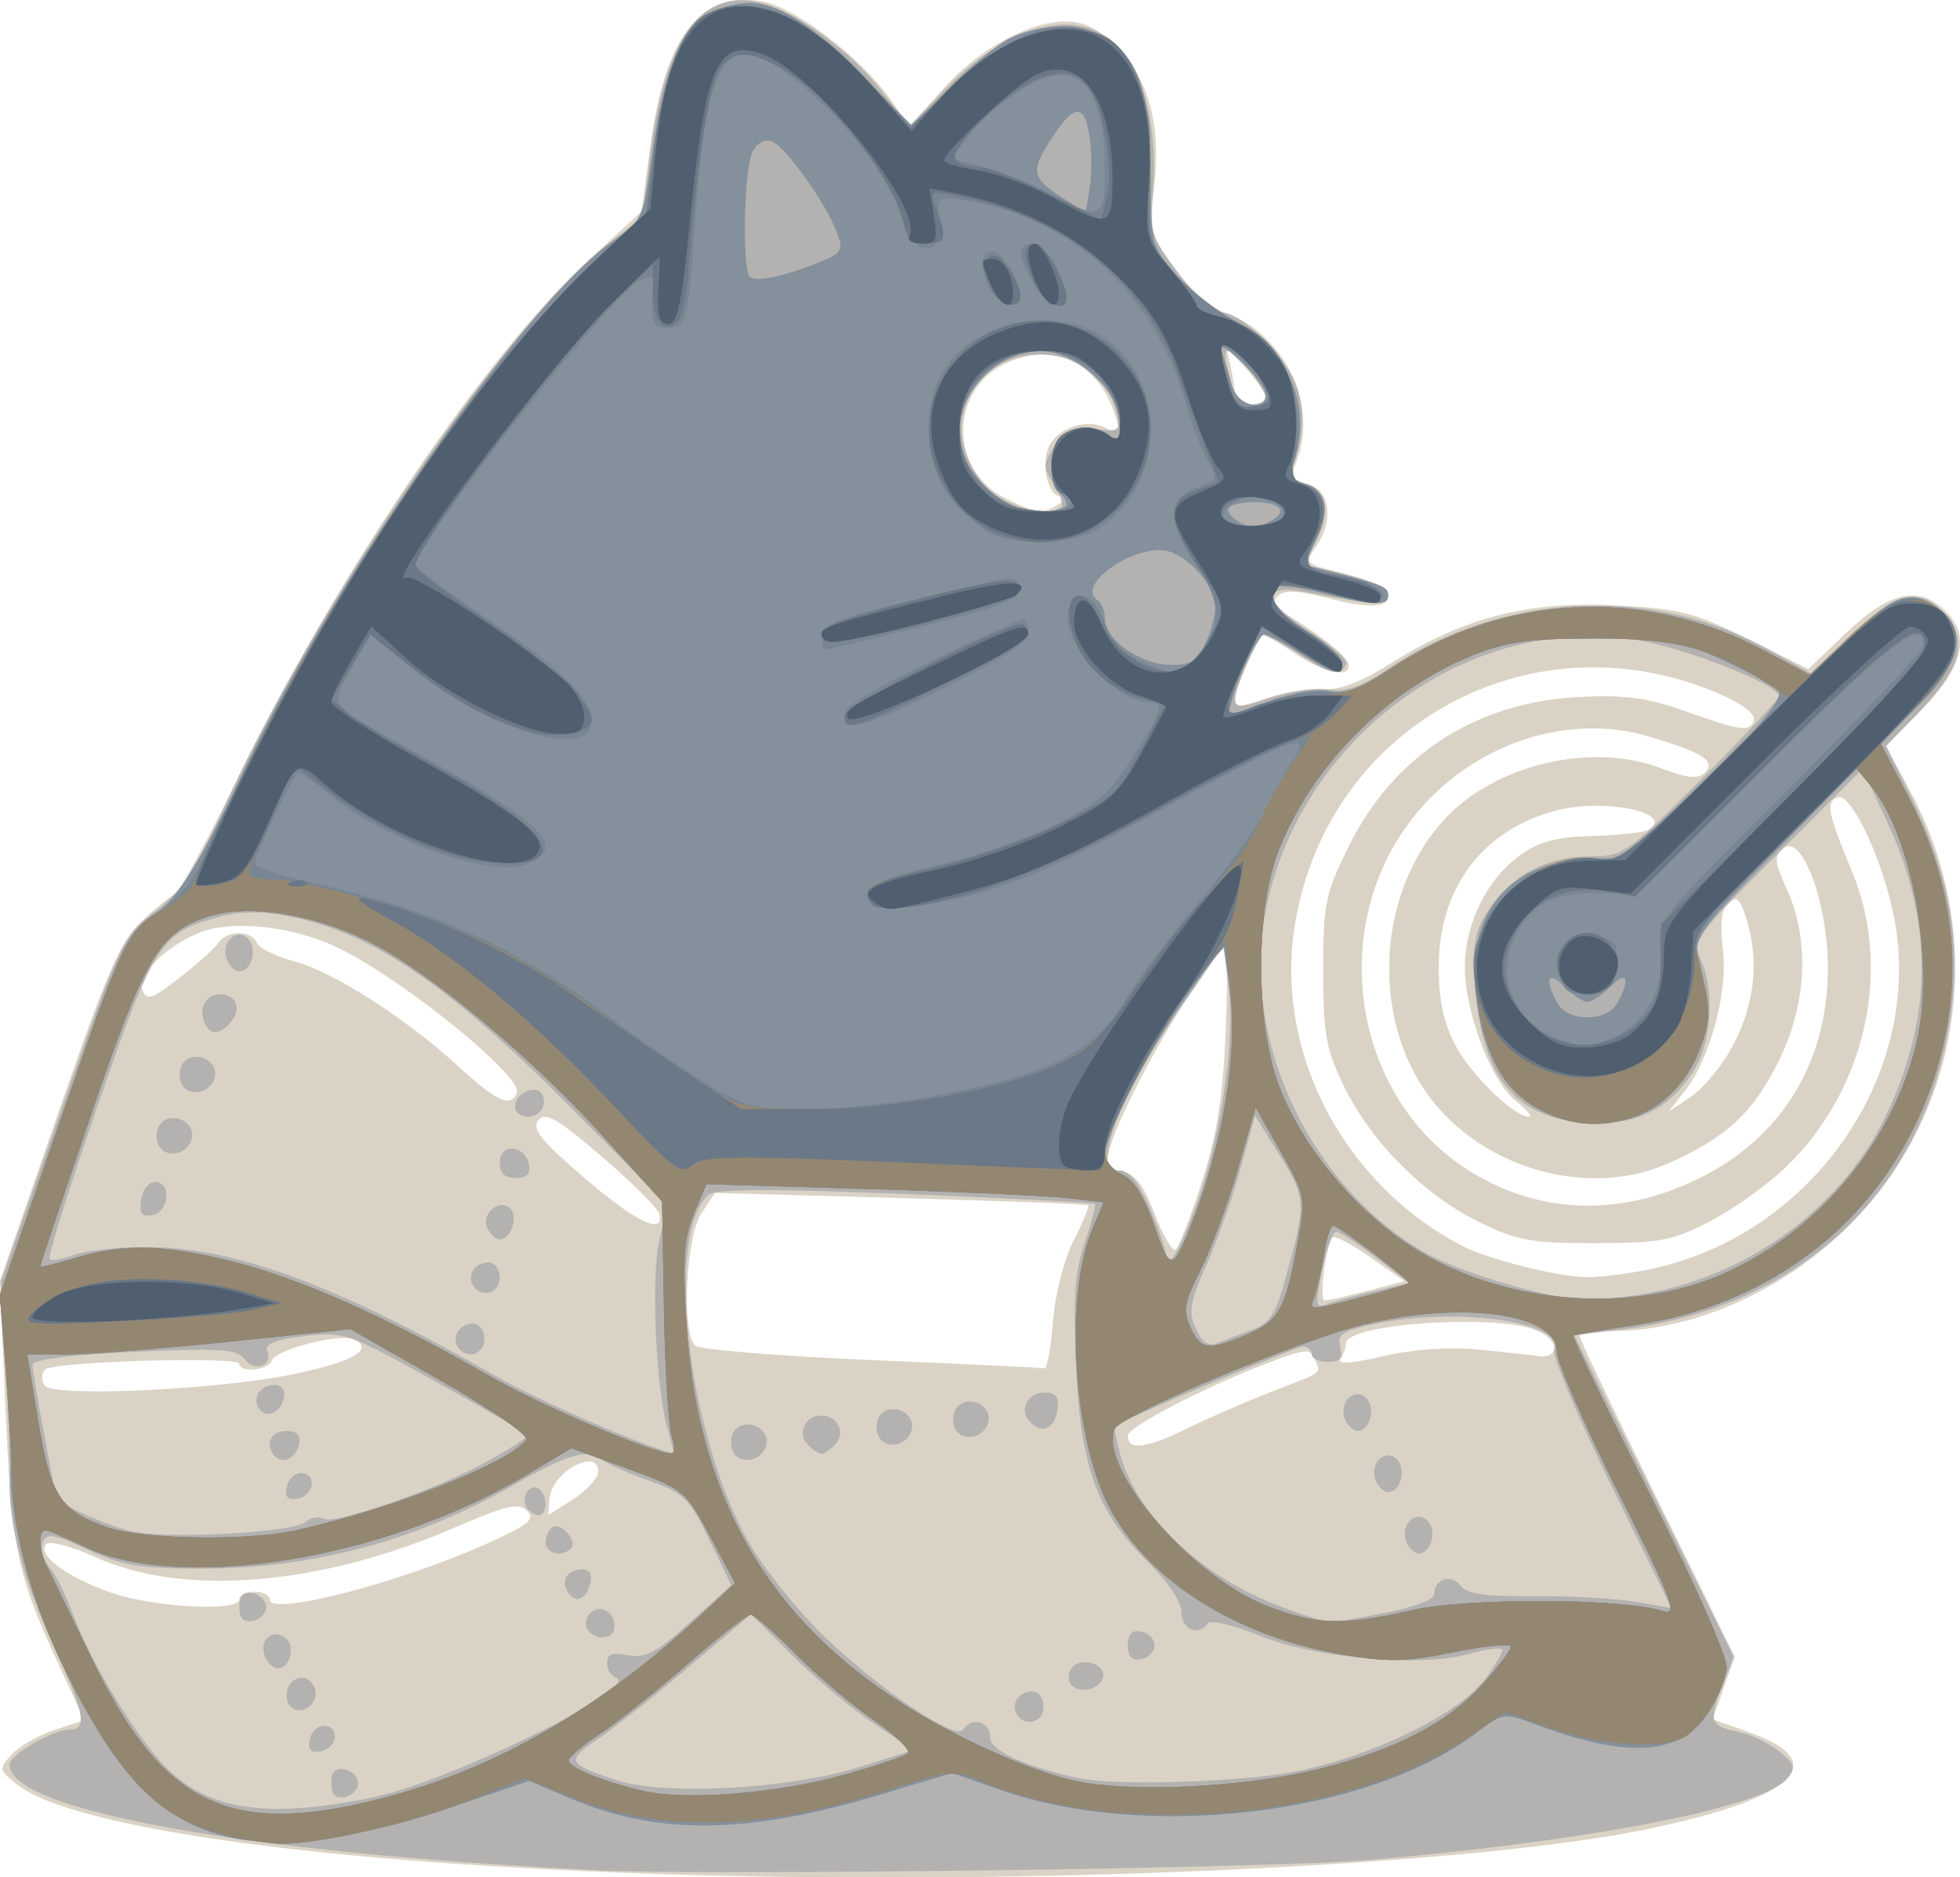
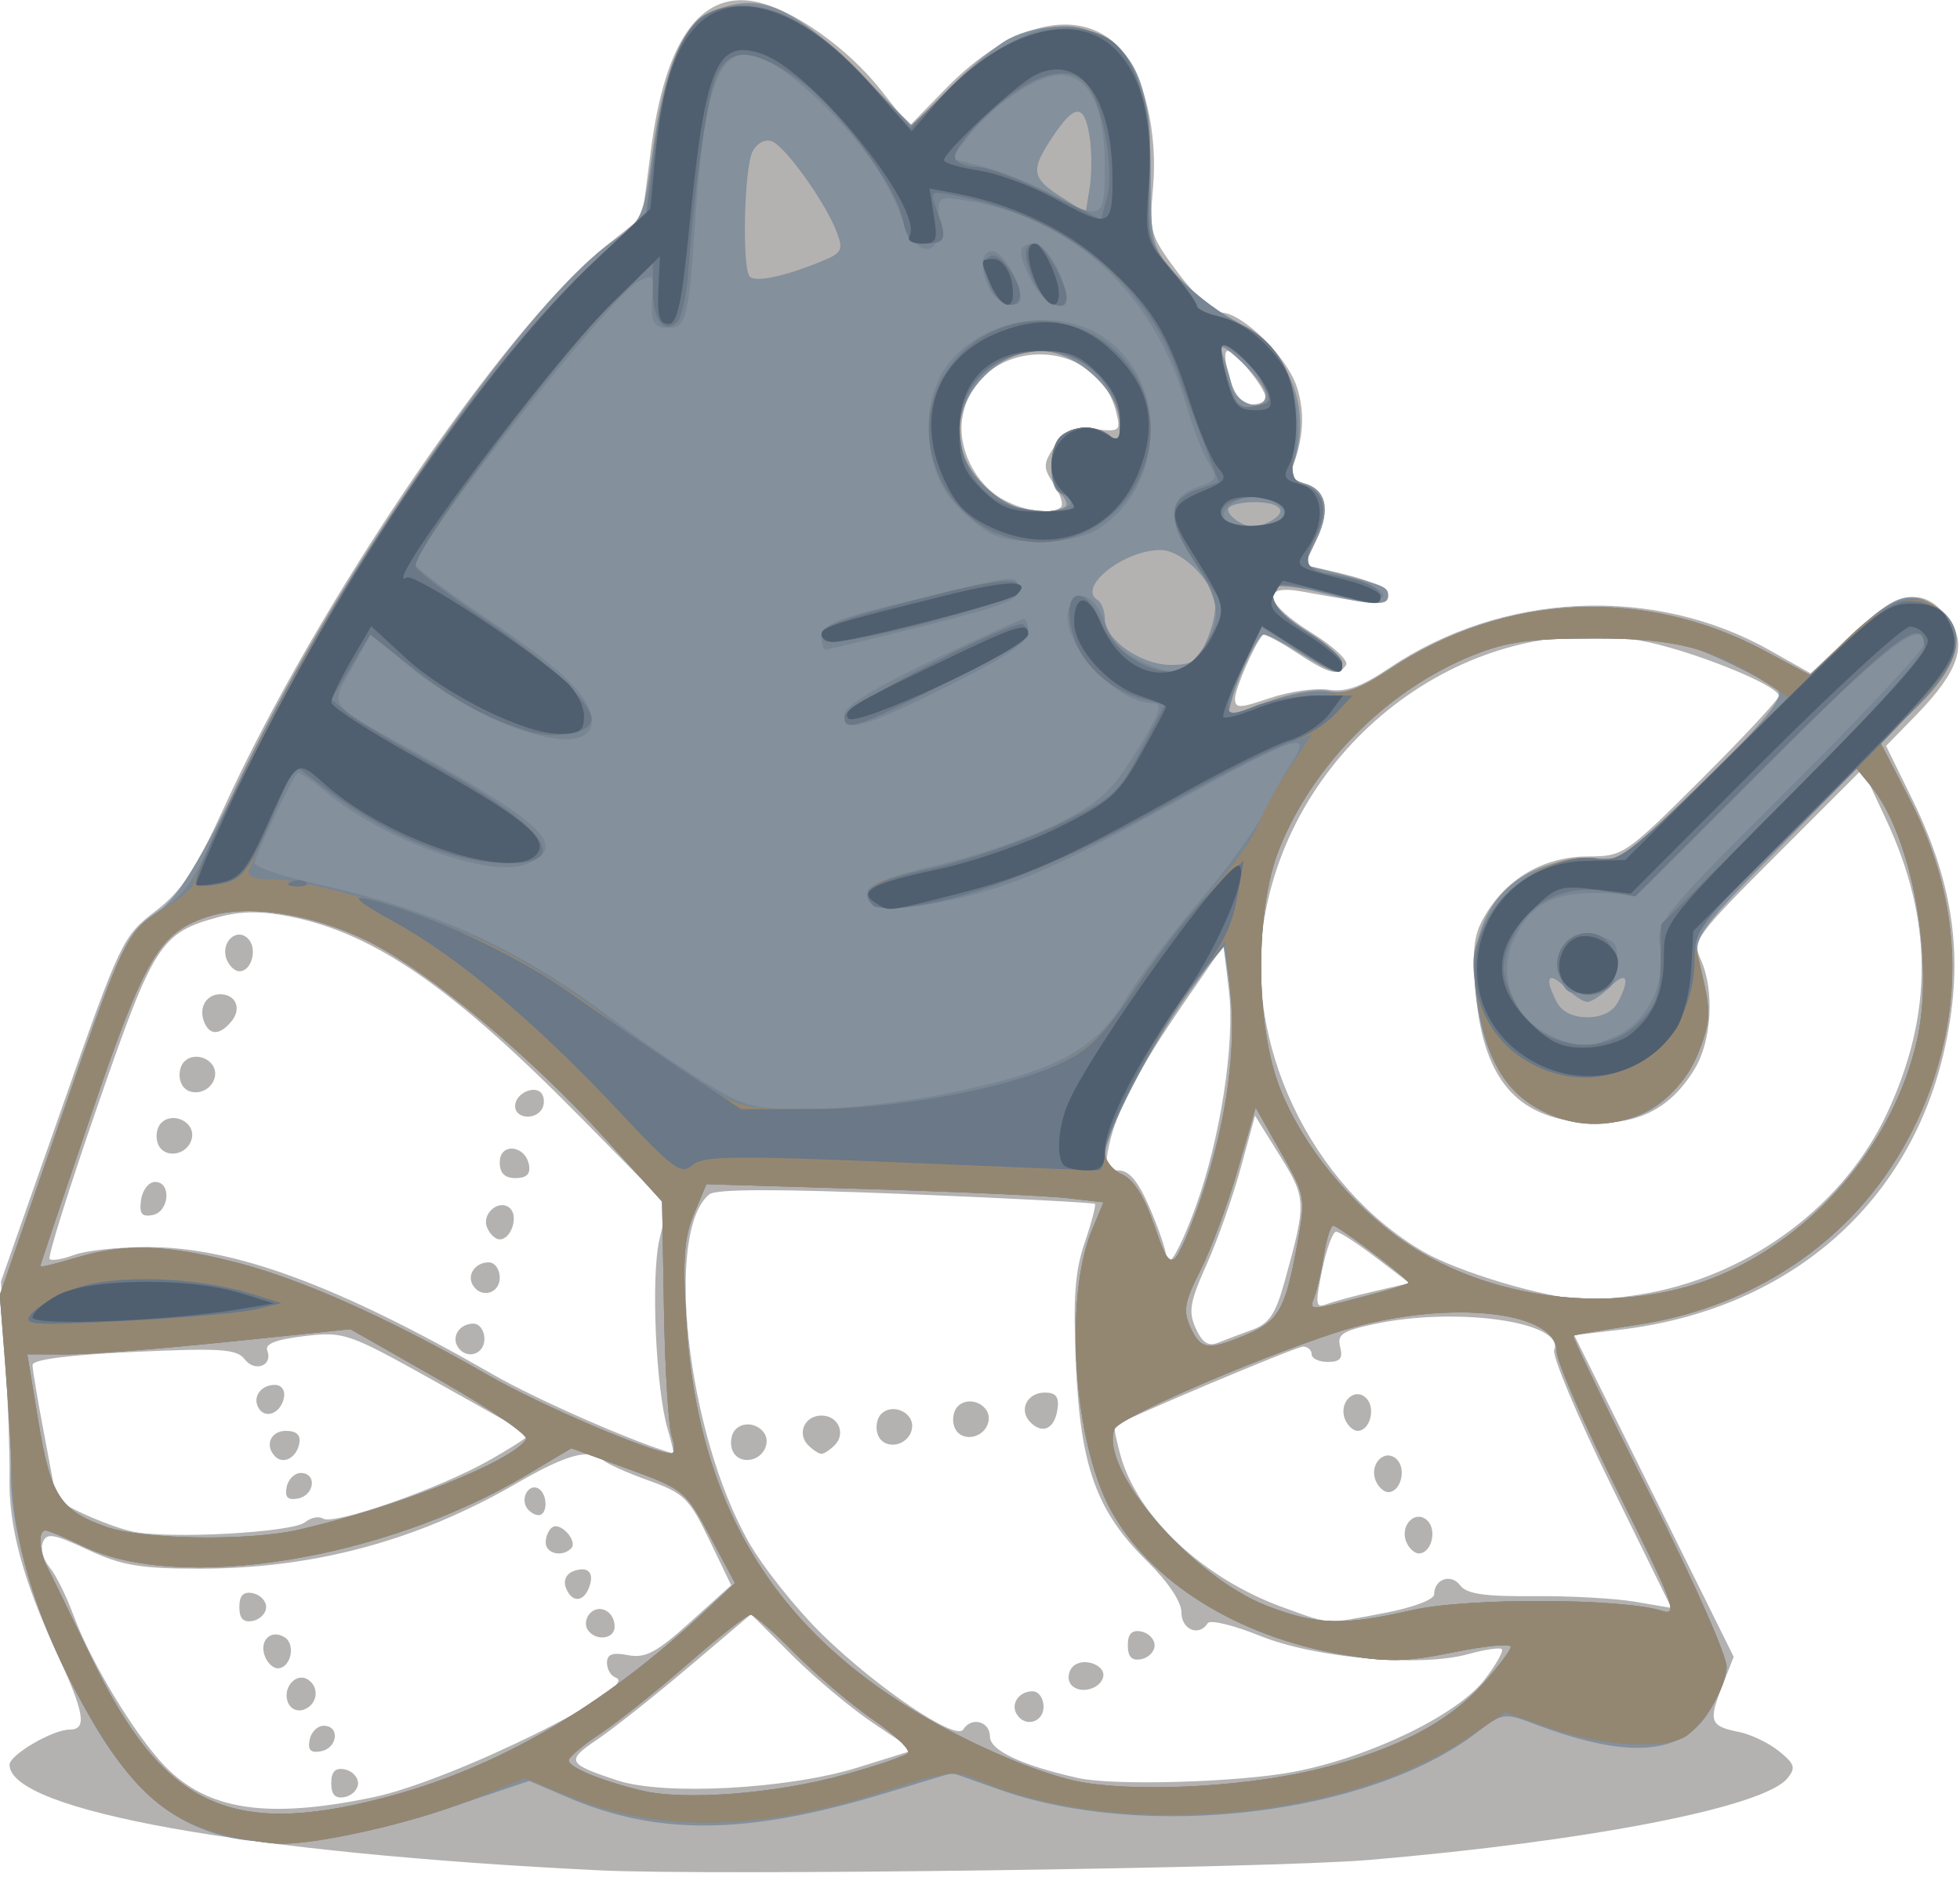
<svg xmlns="http://www.w3.org/2000/svg" xmlns:ns1="http://www.inkscape.org/namespaces/inkscape" xmlns:ns2="http://sodipodi.sourceforge.net/DTD/sodipodi-0.dtd" width="71.059mm" height="68.056mm" viewBox="0 0 251.783 241.144" id="svg2" version="1.1" ns1:version="0.91 r13725" ns2:docname="cat_paper_color.svg">
  <defs id="defs4" />
  <ns2:namedview id="base" pagecolor="#ffffff" bordercolor="#666666" borderopacity="1.0" ns1:pageopacity="0.0" ns1:pageshadow="2" ns1:zoom="0.35" ns1:cx="357.56409" ns1:cy="-274.81312" ns1:document-units="px" ns1:current-layer="layer1" showgrid="false" ns1:window-width="1920" ns1:window-height="1017" ns1:window-x="-8" ns1:window-y="-8" ns1:window-maximized="1" fit-margin-top="0" fit-margin-left="0" fit-margin-right="0" fit-margin-bottom="0" />
  <g ns1:label="Layer 1" ns1:groupmode="layer" id="layer1" transform="translate(-17.436,-16.405)">
    <g id="g4191" transform="matrix(0.123,0,0,0.123,191.327,60.416)">
-       <path style="fill:#dad3c5" d="m -711.826,1599.721 c -360.949,-11.14 -627.496,-47.929 -685.077,-94.555 -17.953,-14.538 -18.146,-15.801 -4.679,-30.681 7.725,-8.536 27.956,-20.11 44.958,-25.722 l 30.913,-10.202 -29.995,-65.034 c -40.429,-87.657 -46.033,-115.956 -52.543,-265.328 l -5.592,-128.3 60.96,-175.674 c 51.817,-149.326 64.971,-179.407 87.702,-200.562 14.708,-13.689 30.214,-26.288 34.458,-27.998 4.244,-1.71 35.111,-58.904 68.594,-127.098 105.205,-214.271 257.13,-437.839 364.092,-535.789 l 54.211,-49.643 8.953,-66.567 c 15.789,-117.388 52.717,-164.901 118.562,-152.549 33.091,6.208 100.143,57.262 130.816,99.604 l 21.955,30.309 33.875,-37.953 c 38.117,-42.705 89.952,-71.345 129.126,-71.345 19.073,0 33.528,7.256 52.753,26.481 33.829,33.829 46.579,80.505 39.654,145.17 -5.119,47.801 -4.21,51.471 21.455,86.615 15.156,20.753 37.523,40.474 51.479,45.388 62.288,21.932 98.354,95.706 75.795,155.04 -6.546,17.216 -4.994,20.406 11.999,24.671 23.051,5.786 26.83,38.588 7.608,66.032 -11.505,16.426 -10.556,17.327 28.022,26.582 21.962,5.269 42.126,13.131 44.809,17.472 10.884,17.61 -11.206,21.428 -56.123,9.698 -34.836,-9.097 -49.24,-9.93 -55.866,-3.231 -6.581,6.653 -5.774,10.83 3.071,15.887 33.069,18.908 67.117,45.224 70.044,54.138 5.534,16.855 -24.607,11.172 -56.81,-10.71 -16.762,-11.39 -31.539,-19.489 -32.837,-17.998 -8.244,9.47 -28.393,55.86 -28.393,65.373 0,9.934 4.463,9.923 33.512,-0.085 18.431,-6.35 44.681,-10.583 58.333,-9.407 17.385,1.498 39.098,-6.829 72.479,-27.795 74.923,-47.059 142.251,-64.251 233.023,-59.504 67.707,3.542 82.215,7.229 138.511,35.208 l 62.883,31.252 40.006,-38.163 c 46.177,-44.05 77.45,-50.031 105.427,-20.164 24.093,25.721 15.091,58.004 -28.523,102.284 l -35.921,36.47 24.945,46.057 c 84.109,155.29 54.082,346.446 -72.885,463.995 -68.039,62.992 -156.335,100.466 -237.823,100.935 -18.698,0.108 -33.997,2.497 -33.997,5.309 0,2.813 36.446,79.306 80.991,169.986 l 80.991,164.872 -11.519,32.644 -11.519,32.644 38.956,13.836 c 86.804,30.83 46.773,68.654 -106.54,100.666 -182.188,38.042 -637.377,59.228 -1019.278,47.442 z m -451.961,-287.228 c 0,-4.4 7.199,-7.999 15.999,-7.999 8.799,0 15.999,3.763 15.999,8.362 0,17.293 133.866,-17.167 225.022,-57.926 45.153,-20.19 52.477,-26.05 43.624,-34.903 -8.853,-8.853 -21.619,-5.893 -76.032,17.632 -140.748,60.851 -283.964,72.445 -375.76,30.419 -24,-10.988 -46.691,-16.923 -50.424,-13.19 -10.623,10.623 21.474,34.645 67.566,50.567 45.088,15.576 134.007,20.246 134.007,7.038 z m 374.554,-131.612 c 1.423,-6.806 -2.389,-12.375 -8.47,-12.375 -18.325,0 -40.841,20.742 -42.175,38.853 l -1.254,17.015 24.656,-15.558 c 13.561,-8.557 25.82,-21.127 27.243,-27.934 z m 615.627,-47.046 c 20.752,-10.27 59.329,-27.074 85.727,-37.342 58.194,-22.637 53.348,-19.146 47.55,-34.254 -4.196,-10.933 -8.636,-11.22 -34.185,-2.203 -66.496,23.466 -161.352,71.429 -161.352,81.586 0,15.834 19.445,13.402 62.261,-7.786 z m -930.691,-57.173 c 59.191,-12.733 79.645,-24.313 62.099,-35.157 -13.018,-8.046 -83.755,9.501 -87.852,21.792 -3.353,10.06 -33.743,12.959 -33.726,3.217 0.016,-8.158 -194.222,-2.497 -202.896,5.913 -3.796,3.681 -4.156,11.136 -0.799,16.567 7.963,12.884 184.386,4.617 263.175,-12.332 z m 790.279,-54.379 c 2.308,-28.75 11.567,-65 21.652,-84.768 9.691,-18.995 16.468,-35.494 15.062,-36.665 -1.407,-1.17 -89.692,-4.537 -196.189,-7.481 l -193.631,-5.353 -14.351,21.903 c -15.978,24.386 -20.572,123.81 -6.352,137.497 4.4,4.235 87.193,11.036 183.984,15.113 96.792,4.077 178.192,7.992 180.889,8.699 2.697,0.707 6.719,-21.319 8.936,-48.946 z m 442.12,29.179 c 26.398,2.48 54.808,5.532 63.134,6.781 24.529,3.681 24.154,-16.824 -0.489,-26.764 -43.403,-17.507 -198.417,-6.891 -198.756,13.612 -0.064,4.083 -2.668,11.418 -5.778,16.301 -3.778,5.93 10.87,5.006 44.119,-2.782 30.846,-7.225 68.027,-9.944 97.77,-7.149 z M 14.577,990.235 53.04,980.259 16.835,954.739 c -19.913,-14.036 -37.648,-22.976 -39.412,-19.867 -7.361,12.975 -13.528,65.635 -7.67,65.493 3.499,-0.085 23.67,-4.644 44.825,-10.13 z M 309.692,967.663 C 478.164,932.451 594.899,765.473 564.893,602.623 553.934,543.151 519.943,469.846 505.665,474.894 c -12.883,4.555 -10.596,16.531 14.736,77.166 42.879,102.636 14.404,229.242 -69.643,309.656 -19.074,18.25 -54.479,43.43 -78.677,55.957 -39.284,20.336 -52.135,22.78 -119.99,22.814 -67.074,0.032 -81.344,-2.589 -121.582,-22.349 C 73.252,890.021 18.392,834.913 -9.856,777.138 -28.904,738.179 -31.674,722.924 -31.772,656.428 -31.875,586.566 -29.743,575.959 -5.809,527.3 41.486,431.145 127.232,375.405 236.131,370.025 c 46.623,-2.304 70.746,0.858 107.991,14.154 60.35,21.545 69.384,22.8 73.805,10.258 2.128,-6.035 -11.313,-16.719 -33.232,-26.414 -194.811,-86.174 -409.899,28.356 -445.66,237.304 -22.839,133.448 49.147,272.832 174.646,338.16 25.807,13.434 98.535,31.903 128.016,32.509 14.082,0.289 44.68,-3.461 67.994,-8.333 z m -468.757,-89.451 c 16.003,-49.339 22.284,-88.059 25.252,-155.667 2.172,-49.496 2.219,-89.992 0.102,-89.992 -15.289,0 -110.091,164.059 -121.016,209.424 -4.344,18.038 -2.305,21.846 12.847,23.998 13.365,1.898 22.138,13.193 34.009,43.788 8.799,22.677 18.587,39.632 21.751,37.677 3.164,-1.954 15.338,-33.107 27.054,-69.228 z m -566.174,31.687 c -1.422,-5.846 -28.345,-32.721 -59.829,-59.722 -46.779,-40.119 -58.913,-47.079 -66.384,-38.077 -7.3,8.796 2.26,20.829 47.449,59.722 53.94,46.424 84.376,61.138 78.765,38.077 z M 360.925,872.713 c 86.311,-42.491 134.536,-121.524 134.34,-220.163 -0.136,-68.273 -27.188,-140.59 -46.574,-124.501 -9.801,8.134 -9.264,14.185 3.812,42.986 24.251,53.416 20.871,120.347 -9.109,180.341 C 416.658,804.881 388.816,830.492 328.281,857.27 248.482,892.569 143.054,865.524 84.757,794.799 17.385,713.065 22.007,576.979 94.845,497.802 147.436,440.634 248.398,416.765 320.746,444.395 c 27.778,10.608 38.943,11.765 45.947,4.76 12.133,-12.133 -1.128,-20.702 -58.607,-37.874 -87.761,-26.219 -189.684,10.087 -249.133,88.745 -87.744,116.094 -57.64,291.091 62.891,365.583 72.911,45.061 156.909,47.557 239.08,7.105 z M 169.684,792.356 c -25.825,-20.314 -53.581,-93.057 -53.581,-140.425 0,-44.886 23.426,-92.17 57.814,-116.698 19.913,-14.203 38.071,-18.992 75.863,-20.007 27.326,-0.734 53.483,-3.683 58.126,-6.552 28.717,-17.748 -46.77,-33.268 -96.909,-19.924 -76.89,20.463 -122.168,81.171 -122.168,163.799 0,33.785 5.157,57.839 17.415,81.24 16.28,31.077 60.983,74.458 76.933,74.658 3.893,0.048 -2.178,-7.193 -13.492,-16.092 z m 222.31,-50.948 c 24.795,-42.312 31.969,-88.717 20.372,-131.781 -7.494,-27.83 -11.301,-32.528 -20.306,-25.055 -7.993,6.634 -9.784,20.165 -6.423,48.543 5.375,45.381 -13.157,114.591 -39.727,148.37 l -16.821,21.384 21.824,-14.299 c 12.003,-7.865 30.489,-29.087 41.081,-47.162 z m -1265.955,41.578 c 5.578,-16.734 -114.932,-114.801 -183.81,-149.579 -39.687,-20.038 -93.615,-28.96 -131.778,-21.801 -36.686,6.882 -82.692,45.776 -75.7,63.997 4.669,12.168 9.399,10.654 39.385,-12.611 18.743,-14.542 36.957,-30.94 40.475,-36.439 8.296,-12.967 34.768,-12.916 39.754,0.08 2.127,5.541 19.791,14.335 39.255,19.54 40.952,10.953 117.493,60.057 172.409,110.607 39.297,36.173 54.478,42.803 60.009,26.209 z m 566.1,-614.394 c 7.091,-4.583 8.13,-7.804 2.539,-7.877 -12.624,-0.163 -20.896,-28.085 -14.392,-48.577 6.951,-21.9 39.898,-34.217 61.13,-22.854 14.629,7.829 15.68,6.841 10.642,-9.998 -16.803,-56.171 -61.813,-80.131 -111.516,-59.363 -62.391,26.069 -64.924,112.105 -4.199,142.657 31.802,16 39.121,16.789 55.797,6.012 z M -91.879,57.047 c 0,-4.154 -9.287,-17.653 -20.637,-29.997 l -20.637,-22.444 4.529,19.998 c 2.491,10.999 4.578,24.498 4.638,29.997 0.064,5.5 7.309,9.999 16.108,9.999 8.799,0 15.999,-3.399 15.999,-7.553 z" id="path3361" ns1:connector-curvature="0" />
      <path style="fill:#b3b2b1" d="m -787.82,1595.456 c -367.742,-17.843 -615.947,-62.27 -615.947,-110.25 0,-10.357 45.039,-36.724 62.731,-36.724 18.593,0 15.629,-17.307 -13.886,-81.081 -35.176,-76.006 -50.052,-131.775 -48.903,-183.341 0.436,-19.554 -1.398,-73.349 -4.074,-119.545 l -4.866,-83.993 63.177,-179.985 c 61.717,-175.824 63.977,-180.597 97.77,-206.483 28.049,-21.487 41.619,-41.913 71.744,-107.991 97.457,-213.771 292.671,-501.464 397.257,-585.449 l 39.846,-31.997 9.091,-70.365 c 14.588,-112.913 51.189,-165.186 108.177,-154.495 38.838,7.286 96.674,47.781 131.752,92.249 l 29.849,37.839 37.981,-38.993 c 68.279,-70.099 140.297,-86.881 182.061,-42.425 25.25,26.877 39.75,88.309 34.503,146.175 -4.153,45.794 -3.083,49.397 26.385,88.868 16.892,22.626 37.018,41.138 44.725,41.138 21.78,0 68.569,45.709 78.932,77.109 8.77,26.573 7.39,53.732 -4.26,83.825 -3.412,8.813 0.229,14.318 11.398,17.239 23.675,6.191 28.659,27.282 13.807,58.426 l -12.953,27.163 21.818,4.806 c 44.619,9.83 60.908,16.687 64.379,27.101 3.635,10.905 -8.36,10.321 -88.558,-4.315 -44.226,-8.071 -39.262,12.466 10.488,43.393 22.267,13.842 38.253,28.779 35.525,33.193 -7.628,12.342 -17.632,9.83 -52.346,-13.143 -17.594,-11.643 -33.257,-19.742 -34.808,-17.998 -8.663,9.74 -28.852,56.121 -28.852,66.282 0,10.48 4.363,10.424 36.317,-0.464 19.974,-6.806 47.436,-10.743 61.025,-8.748 18.53,2.72 34.423,-2.911 63.562,-22.52 C 155.55,260.199 313.275,252.836 434.749,321.392 l 42.769,24.137 43.348,-40.997 c 49.142,-46.476 74.849,-50.433 100.798,-15.513 19.631,26.419 9.966,54.752 -34.064,99.854 l -31.53,32.298 27.304,55.695 c 45.131,92.058 54.869,171.484 32.602,265.929 C 578.25,902.809 451.852,1010.471 277.674,1030.952 l -47.325,5.565 83.296,167.978 83.296,167.978 -12.22,31.109 c -14.332,36.485 -12.525,41.324 17.686,47.366 12.463,2.493 31.319,11.544 41.903,20.115 16.499,13.36 17.718,17.421 8.546,28.473 -24.93,30.039 -206.741,65.454 -436.745,85.073 -101.992,8.7 -685.83,16.578 -803.931,10.848 z m -235.98,-76.347 c 81.575,-16.992 281.322,-115.508 253.204,-124.88 -5.074,-1.691 -9.225,-8.624 -9.225,-15.407 0,-9.15 5.676,-11.236 21.998,-8.085 18.05,3.485 29.689,-2.689 64.844,-34.394 l 42.846,-38.64 -22.848,-47.451 c -20.809,-43.216 -26.417,-48.724 -62.844,-61.716 -21.998,-7.846 -43.416,-17.362 -47.596,-21.147 -14.349,-12.994 -37.694,-6.831 -90.996,24.026 -103.776,60.075 -212.126,89.131 -331.89,89.004 -61.185,-0.064 -80.549,-3.373 -115.8,-19.785 -35.998,-16.759 -43.023,-17.899 -46.966,-7.623 -2.55,6.646 0.59,18.249 6.977,25.784 6.387,7.535 17.718,30.27 25.18,50.52 17.922,48.64 64.041,124.803 95.076,157.013 44.847,46.545 107.062,55.899 218.041,32.781 z m -43.996,-14.632 c 0,-12.048 4.177,-16.367 13.999,-14.476 7.699,1.483 13.999,7.997 13.999,14.476 0,6.479 -6.299,12.993 -13.999,14.476 -9.822,1.892 -13.999,-2.428 -13.999,-14.476 z m -22.615,-45.27 c 1.56,-8.099 8.186,-14.725 14.725,-14.725 17.147,0 14.67,23.243 -2.836,26.615 -10.69,2.059 -13.948,-1.199 -11.889,-11.889 z m -22.746,-39.396 c -5.732,-14.938 8.487,-31.283 20.666,-23.756 12.701,7.85 10.622,25.978 -3.605,31.437 -7.129,2.736 -14.303,-0.494 -17.061,-7.681 z m -23.946,-47.861 c -6.304,-16.429 6.349,-28.708 20.544,-19.935 12.089,7.471 6.521,32.471 -7.232,32.471 -4.676,0 -10.666,-5.641 -13.312,-12.537 z m 336.854,-28.157 c -2.956,-4.783 -1.682,-12.389 2.831,-16.901 10.092,-10.092 25.598,-1.569 25.598,14.071 0,13.468 -20.587,15.518 -28.428,2.831 z m -363.538,-23.301 c 0,-12.048 4.177,-16.367 13.999,-14.476 7.699,1.483 13.999,7.997 13.999,14.476 0,6.479 -6.3,12.993 -13.999,14.476 -9.822,1.891 -13.999,-2.428 -13.999,-14.476 z m 340.962,-20.301 c -2.718,-7.084 0.458,-14.289 7.488,-16.987 15.652,-6.006 22.794,1.216 16.758,16.945 -6.072,15.824 -18.182,15.845 -24.246,0.04 z m -20.989,-47.221 c 0,-6.34 3.192,-13.5 7.093,-15.911 8.808,-5.444 26.736,14.94 19.502,22.174 -9.517,9.517 -26.595,5.495 -26.595,-6.263 z m -19.998,-36.469 c -6.524,-10.555 3.041,-25.534 12.552,-19.657 9.716,6.005 9.653,27.656 -0.081,27.656 -4.14,0 -9.752,-3.6 -12.471,-7.999 z m 346.007,271.552 58.032,-18.074 -42.033,-28.273 c -23.118,-15.55 -61.269,-47.487 -84.78,-70.972 l -42.747,-42.7 -65.244,55.238 c -35.884,30.381 -78.842,64.407 -95.462,75.614 -33.008,22.258 -31.432,25.41 21.37,42.738 48.715,15.986 178.502,8.965 250.863,-13.572 z m 455.22,4.53 c 79.461,-15.074 171.378,-59.583 199.684,-96.693 11.678,-15.31 19.628,-29.441 17.667,-31.402 -1.961,-1.961 -17.761,0.37 -35.113,5.18 -50.266,13.935 -159.505,4.315 -217.635,-19.164 -27.531,-11.12 -52.032,-17.023 -54.446,-13.116 -8.9,14.4 -27.443,6.812 -27.443,-11.23 0,-11.126 -13.969,-32.042 -35.532,-53.205 -52.942,-51.959 -69.899,-98.638 -74.649,-205.493 -3.085,-69.407 -1.08,-97.494 9.092,-127.346 7.177,-21.064 11.993,-39.356 10.701,-40.648 -1.292,-1.292 -90.2,-5.919 -197.573,-10.283 -134.089,-5.449 -198.348,-5.341 -205.2,0.346 -46.84,38.874 -23.3,248.625 40.646,362.16 15.118,26.843 50.226,70.953 78.016,98.023 57.187,55.703 139.05,110.856 146.545,98.73 8.518,-13.782 27.973,-8.638 27.973,7.397 0,14.448 33.149,30.015 91.992,43.199 37.042,8.299 167.157,4.572 225.277,-6.454 z M -351.857,1432.483 c -6.696,-10.834 2.339,-23.998 16.471,-23.998 6.34,0 11.527,7.199 11.527,15.999 0,16.561 -19.298,22.075 -27.998,7.999 z m 55.838,-32.251 c -3.107,-5.027 -1.884,-12.903 2.716,-17.504 10.75,-10.75 35.814,-1.373 31.44,11.762 -4.452,13.372 -27.089,17.177 -34.156,5.741 z m 60.152,-39.742 c 0,-12.048 4.177,-16.367 13.999,-14.476 7.699,1.483 13.999,7.997 13.999,14.476 0,6.479 -6.299,12.993 -13.999,14.476 -9.822,1.891 -13.999,-2.428 -13.999,-14.476 z m -413.051,-203.929 c -2.771,-7.22 -1.202,-16.964 3.486,-21.652 12.188,-12.188 35.28,-1.049 32.097,15.483 -3.546,18.413 -29.179,22.858 -35.583,6.169 z m 79.305,-5.028 c -12.174,-12.174 -3.805,-31.022 13.774,-31.022 17.578,0 25.947,18.849 13.774,31.022 -4.936,4.936 -11.134,8.974 -13.774,8.974 -2.64,0 -8.838,-4.038 -13.774,-8.974 z m 72.682,-10.971 c -2.771,-7.22 -1.202,-16.964 3.486,-21.652 12.188,-12.188 35.28,-1.049 32.097,15.483 -3.546,18.413 -29.179,22.858 -35.583,6.169 z m 79.993,-7.999 c -2.771,-7.22 -1.202,-16.963 3.486,-21.652 12.188,-12.188 35.28,-1.049 32.097,15.483 -3.546,18.413 -29.179,22.858 -35.583,6.169 z m 79.405,-4.928 c -12.675,-12.675 -3.733,-31.122 15.086,-31.122 11.565,0 15.026,4.575 13.143,17.372 -3.008,20.445 -15.466,26.514 -28.229,13.751 z m 369.853,199.033 c 29.852,-5.663 51.785,-13.933 51.785,-19.526 0,-15.934 17.769,-21.976 27.211,-9.253 6.626,8.927 25.502,11.686 76.78,11.221 37.397,-0.338 85.043,2.297 105.881,5.857 l 37.887,6.473 -63.38,-129.124 c -34.859,-71.018 -61.415,-134.245 -59.012,-140.505 11.167,-29.101 -102.128,-45.254 -188.094,-26.817 -33.348,7.152 -38.883,10.898 -35.458,23.998 3.074,11.754 -0.048,15.523 -12.872,15.523 -9.312,0 -16.932,-3.6 -16.932,-7.999 0,-4.4 -4.022,-7.999 -8.937,-7.999 -7.567,0 -191.198,77.479 -196.721,83.002 -1.04,1.04 1.644,14.691 5.964,30.337 17.833,64.587 86.908,129.136 170.327,159.167 50.065,18.023 42.462,17.617 105.57,5.645 z m 22.474,-74.707 c -6.667,-17.374 10.259,-33.713 22.374,-21.598 10.239,10.239 3.896,34.135 -9.061,34.135 -4.676,0 -10.666,-5.641 -13.312,-12.537 z M 22.797,1187.966 c -6.667,-17.374 10.259,-33.713 22.374,-21.598 10.239,10.239 3.896,34.135 -9.061,34.135 -4.676,0 -10.666,-5.641 -13.312,-12.537 z m -31.997,-63.995 c -6.667,-17.374 10.259,-33.713 22.374,-21.598 10.239,10.239 3.896,34.135 -9.061,34.135 -4.676,0 -10.666,-5.641 -13.312,-12.537 z M -1094.968,1231.815 c 5.76,-4.78 14.101,-6.45 18.535,-3.709 11.562,7.146 120.884,-31.096 173.039,-60.531 24.37,-13.753 43.245,-25.995 41.945,-27.203 -1.3,-1.208 -44.936,-25.969 -96.968,-55.024 -91.961,-51.351 -95.799,-52.686 -137.344,-47.804 -29.863,3.51 -41.564,8.085 -38.839,15.188 6.039,15.736 -13.086,22.922 -23.72,8.912 -8.082,-10.647 -24.974,-11.758 -115.458,-7.593 -68.735,3.164 -105.99,7.97 -105.99,13.671 8e-4,4.835 5.4,37.006 11.999,71.49 6.599,34.484 11.998,64.089 11.998,65.789 0,6.365 53.027,30.587 79.993,36.54 37.329,8.241 167.605,1.233 180.81,-9.725 z m -19.441,-36.586 c 1.56,-8.099 8.186,-14.725 14.725,-14.725 17.147,0 14.67,23.243 -2.836,26.615 -10.69,2.059 -13.948,-1.199 -11.889,-11.889 z m -11.882,-31.89 c -11.323,-11.323 -4.916,-26.831 11.086,-26.831 11.183,0 15.743,4.344 13.999,13.336 -2.855,14.723 -16.511,22.069 -25.084,13.495 z m -17.238,-50.407 c -7.033,-11.38 1.936,-24.42 16.796,-24.42 7.009,0 11.024,5.62 9.527,13.336 -3.116,16.066 -19.088,22.792 -26.323,11.084 z m 427.018,21.576 c -12.422,-42.676 -17.476,-159.391 -8.562,-197.686 l 8.311,-35.7 -89.524,-90.951 C -940.655,673.663 -1022.212,617.172 -1110.534,599.435 c -29.798,-5.984 -51.279,-5.874 -74.514,0.382 -61.049,16.439 -67.984,27.213 -126.617,196.697 -29.797,86.132 -52.41,158.371 -50.251,160.531 2.159,2.159 13.659,0.226 25.555,-4.297 11.896,-4.523 46.406,-8.223 76.69,-8.223 90.513,0 199.204,40.124 361.231,133.351 45.877,26.397 150.244,72.039 188.056,82.242 0.793,0.214 -1.964,-11.31 -6.126,-25.609 z m -219.297,-85.993 c -6.696,-10.834 2.339,-23.998 16.471,-23.998 6.34,0 11.527,7.199 11.527,15.999 0,16.561 -19.298,22.075 -27.998,7.999 z m 15.999,-63.995 c -6.696,-10.834 2.339,-23.998 16.471,-23.998 6.34,0 11.527,7.199 11.527,15.999 0,16.561 -19.298,22.075 -27.998,7.999 z m 14.582,-60.802 c -5.659,-14.748 13.687,-30.119 24.41,-19.396 8.731,8.731 0.718,32.202 -10.994,32.202 -4.676,0 -10.713,-5.763 -13.416,-12.806 z m -361.202,-28.479 c 1.457,-10.291 8.049,-18.71 14.648,-18.71 17.348,0 14.959,31.208 -2.649,34.599 -11.36,2.188 -14.054,-1.38 -11.999,-15.889 z m 374.618,-39.295 c 0,-20.499 26.476,-18.174 30.492,2.678 1.849,9.599 -2.459,13.907 -13.907,13.907 -11.448,0 -16.585,-5.137 -16.585,-16.585 z m -357.056,-19.358 c -2.771,-7.22 -1.202,-16.964 3.486,-21.652 12.188,-12.188 35.28,-1.049 32.097,15.483 -3.546,18.413 -29.179,22.857 -35.583,6.169 z m 373.055,-39.194 c 0,-13.563 21.634,-23.152 28.213,-12.505 2.6,4.207 2.503,11.25 -0.216,15.649 -7.392,11.96 -27.998,9.646 -27.998,-3.144 z M -1224.869,772.593 c -2.771,-7.22 -1.202,-16.964 3.486,-21.652 12.188,-12.188 35.28,-1.049 32.097,15.483 -3.546,18.413 -29.179,22.857 -35.583,6.169 z m 24.124,-63.665 c -5.629,-14.67 2.564,-28.381 16.959,-28.381 16.463,0 22.701,15.103 11.708,28.348 -12.306,14.828 -22.984,14.84 -28.667,0.032 z m 23.645,-64.915 c -6.667,-17.374 10.259,-33.713 22.374,-21.598 10.239,10.239 3.896,34.135 -9.061,34.135 -4.676,0 -10.666,-5.642 -13.312,-12.537 z m 1071.226,386.902 c 17.451,-6.317 24.369,-16.491 33.444,-49.178 23.355,-84.127 23.225,-87.836 -4.632,-132.649 l -25.946,-41.738 -14.92,54.588 c -8.206,30.024 -24.235,75.382 -35.62,100.796 -17.561,39.202 -19.279,49.327 -11.327,66.779 6.832,14.995 13.117,19.052 23.186,14.969 7.597,-3.081 23.714,-9.187 35.815,-13.568 z m 127.073,-40.119 37.085,-8.601 -35.155,-26.834 c -19.335,-14.759 -38.012,-26.834 -41.505,-26.834 -3.493,0 -10.07,18.157 -14.616,40.348 -7.292,35.598 -6.772,39.77 4.42,35.436 6.977,-2.702 29.373,-8.783 49.77,-13.514 z m 287.76,1.559 C 417.152,971.837 512.716,899.682 556.983,805.085 605.676,701.03 605.336,603.344 555.914,497.731 l -24.521,-52.4 -89.15,89.15 c -85.521,85.521 -88.763,89.998 -79.656,109.985 14.478,31.776 11.481,84.72 -6.462,114.148 -25.85,42.398 -60.32,59.299 -113.924,55.861 -73.334,-4.704 -108.117,-47.15 -115.158,-140.527 -3.363,-44.604 -1.315,-57.688 12.442,-79.466 23.388,-37.027 61.423,-57.856 105.713,-57.892 36.325,-0.032 38.801,-1.723 117.99,-80.691 44.488,-44.363 80.887,-83.468 80.887,-86.9 0,-11.244 -94.549,-48.966 -145.01,-57.854 C 121.436,279.856 -60.335,413.557 -92.981,599.513 -115.993,730.598 -45.208,880.197 72.458,949.154 c 36.448,21.36 127.391,48.492 168.542,50.283 13.698,0.596 44.28,-2.59 67.96,-7.081 z m -474.225,-89.047 c 25.838,-70.454 41.49,-171.592 35.015,-226.26 l -5.625,-47.496 -40.942,59.495 c -47.838,69.516 -70.9,113.317 -78.707,149.487 -4.831,22.384 -3.436,25.998 10.038,25.998 11.125,0 20.56,11.414 32.633,39.48 9.341,21.714 16.984,44.032 16.984,49.596 0,18.431 13.591,-3.905 30.605,-50.299 z M -305.611,171.674 c 2.704,-2.704 -0.71,-13.503 -7.586,-23.998 -11.413,-17.418 -11.315,-20.894 1.12,-39.873 11.275,-17.207 18.41,-20.232 41.395,-17.549 26.29,3.069 27.507,2.151 22.804,-17.205 -20.174,-83.033 -144.82,-80.038 -160.559,3.858 -6.068,32.346 12.848,70.974 42.682,87.162 22.842,12.394 51.706,16.044 60.145,7.606 z M -91.879,57.68 c 0,-9.842 -31.84,-49.075 -39.828,-49.075 -3.668,0 -2.803,12.599 1.923,27.998 5.734,18.684 13.469,27.998 23.249,27.998 8.061,0 14.656,-3.114 14.656,-6.921 z" id="path3359" ns1:connector-curvature="0" />
      <path style="fill:#84909c" d="m -1171.787,1561.464 c -72.086,-15.786 -119.451,-62.965 -171.565,-170.894 -39.064,-80.902 -60.422,-158.433 -59.019,-214.241 0.495,-19.701 -1.917,-68.625 -5.361,-108.719 l -6.262,-72.898 57.826,-167.081 c 70.257,-202.998 73.686,-210.467 107.026,-233.149 20.689,-14.075 41.804,-48.576 95.469,-155.987 114.469,-229.113 292.71,-484.105 381.315,-545.508 29.194,-20.231 30.505,-23.209 39.907,-90.638 12.886,-92.419 31.973,-134.916 67.206,-149.637 44.806,-18.721 79.587,-3.702 146.59,63.301 l 57.648,57.648 38.576,-39.321 c 21.217,-21.627 49.227,-44.839 62.244,-51.582 32.603,-16.89 77.244,-16.601 103.603,0.67 33.089,21.681 44.714,58.568 44.714,141.881 0,70.32 0.976,74.336 24.853,102.248 13.669,15.98 41.567,38.053 61.995,49.052 59.715,32.153 83.743,94.199 60.218,155.503 -2.24,5.836 3.2,12.258 12.428,14.671 23.645,6.183 28.663,27.272 13.872,58.291 l -12.889,27.028 33.752,8.637 c 49.514,12.67 53.75,14.53 53.75,23.594 0,11.101 -19.773,10.25 -69.512,-2.992 -22.833,-6.079 -43.531,-9.036 -45.996,-6.571 -11.445,11.445 -1.592,26.17 31.501,47.077 19.79,12.503 35.989,27.232 35.997,32.732 0.024,14.038 -7.421,12.31 -43.982,-10.208 -17.598,-10.839 -34.528,-19.726 -37.621,-19.749 -5.955,-0.04 -25.729,40.182 -34.072,69.312 l -4.971,17.357 42.112,-16.002 c 25.09,-9.534 51.225,-14.179 64.656,-11.493 17.136,3.427 32.615,-2.178 64.527,-23.367 118.232,-78.502 264.592,-85.689 389.478,-19.125 l 47.907,25.534 43.486,-41.128 c 46.132,-43.63 62.099,-48.68 90.66,-28.675 31.437,22.02 24.011,58.004 -21.153,102.489 l -38.932,38.346 29.968,57.911 c 58.581,113.204 59.974,230.744 4.092,345.239 C 530.542,931.071 424.318,1006.521 296.087,1025.704 c -35.197,5.265 -65.157,10.415 -66.578,11.443 -1.421,1.028 34.353,75.101 79.497,164.606 45.919,91.041 81.419,171.129 80.579,181.786 -0.826,10.477 -8.93,31.069 -18.009,45.76 -28.476,46.075 -84.313,50.337 -181.361,13.842 -33.407,-12.563 -34.269,-12.441 -62.098,8.786 -112.178,85.562 -344.786,113.306 -497.643,59.355 l -49.665,-17.529 -70.325,21.265 c -144.532,43.705 -237.233,44.732 -332.642,3.688 l -38.77,-16.678 -85.814,29.015 c -89.385,30.223 -173.826,41.637 -225.047,30.42 z m 155.54,-40.874 c 121.082,-30.968 231.686,-95.145 341.275,-198.023 l 28.856,-27.089 -26.047,-48.751 c -25.447,-47.627 -27.417,-49.251 -85.47,-70.416 l -59.423,-21.664 -47.377,28.254 c -147.922,88.215 -362.106,122.605 -462.104,74.197 -18.857,-9.129 -36.749,-16.598 -39.76,-16.598 -7.803,0 -6.767,21.75 1.814,38.105 4.008,7.64 24.575,49.85 45.704,93.802 74.396,154.756 143.839,188.77 302.531,148.183 z m 484.016,-24.922 c 33.211,-9.207 63.155,-19.343 66.543,-22.524 3.388,-3.181 -12.811,-18.867 -35.997,-34.859 -23.186,-15.991 -60.02,-47.237 -81.852,-69.434 -21.833,-22.197 -42.682,-40.359 -46.332,-40.359 -3.65,0 -33.165,23.137 -65.59,51.416 -32.425,28.279 -73.67,61.154 -91.656,73.057 -17.986,11.903 -32.702,24.326 -32.702,27.607 0,7.323 33.248,21.115 75.993,31.523 44.559,10.849 139.908,3.447 211.593,-16.427 z m 499.357,-6.936 c 78.569,-20.095 131.457,-47.772 167.481,-87.647 16.219,-17.953 29.49,-35.539 29.49,-39.081 0,-3.542 -26.843,-0.972 -59.651,5.71 -49.703,10.123 -69.078,10.533 -116.182,2.456 -109.686,-18.809 -201.041,-75.915 -242.086,-151.327 -38.928,-71.523 -48.835,-221.855 -19.282,-292.586 l 11.872,-28.413 -37.314,-4.343 c -20.523,-2.389 -113.835,-6.659 -207.36,-9.489 l -170.046,-5.146 -12.963,30.83 c -10.386,24.701 -11.989,46.97 -8.065,112.012 12.386,205.298 103.802,342.89 289.125,435.166 49.985,24.889 97.998,42.609 127.989,47.239 64.706,9.989 174.538,3.149 246.991,-15.381 z m 94.185,-165.058 c 57.606,-13.102 219.969,-12.512 261.365,0.949 16.444,5.347 11.133,-8.847 -45.996,-122.937 -35.522,-70.941 -64.586,-137.588 -64.586,-148.105 0,-44.66 -123.848,-54.949 -231.98,-19.273 -91.062,30.044 -225.457,88.741 -229.941,100.426 -16.12,42.007 81.16,154.51 159.699,184.691 51.886,19.938 79.099,20.702 151.439,4.248 z M -1101.908,1239.798 c 103.152,-23.548 223.301,-71.355 237.639,-94.554 2.604,-4.214 -37.624,-31.797 -89.397,-61.296 l -94.132,-53.635 -127.989,13.251 c -70.394,7.288 -146.324,13.183 -168.734,13.101 l -40.745,-0.15 11.543,69.994 c 12.78,77.494 22.779,93.078 70.674,110.145 37.697,13.433 148.486,15.165 201.141,3.144 z m 389.785,-97.29 c -3.389,-9.899 -7.056,-69.174 -8.148,-131.722 l -1.986,-113.724 -58.78,-65.076 c -78.335,-86.725 -185.396,-175.851 -248.639,-206.985 -58.678,-28.887 -125.943,-39.024 -167.64,-25.262 -50.286,16.596 -65.475,42.537 -121.713,207.863 -29.009,85.278 -52.743,156.02 -52.743,157.204 0,1.184 16.771,-2.895 37.268,-9.064 50.881,-15.313 92.835,-14.094 167.435,4.864 67.919,17.26 160.7,58.762 262.913,117.604 54.655,31.464 169.611,80.694 191.261,81.909 3.813,0.214 4.16,-7.71 0.77,-17.61 z m 598.98,-105.978 c 34.752,-14.52 41.61,-26.345 53.87,-92.882 9.439,-51.227 9.315,-51.951 -16.775,-98.181 l -26.284,-46.573 -18.813,65.165 c -10.347,35.841 -27.782,82.863 -38.743,104.494 -16.854,33.259 -18.501,42.465 -10.673,59.646 10.737,23.566 18.323,24.666 57.419,8.331 z M 8.933,996.643 c 25.079,-6.532 46.798,-13.077 48.265,-14.544 2.307,-2.307 -64.375,-53.491 -78.011,-59.881 -2.71,-1.27 -7.202,11.914 -9.982,29.298 -2.78,17.384 -7.247,37.322 -9.927,44.306 -5.942,15.485 -6.599,15.474 49.655,0.822 z M 391.824,969.817 c 97.02,-45.401 172.422,-137.647 196.267,-240.109 19.034,-81.789 -4.506,-213.385 -47.715,-266.746 l -14.786,-18.259 -85.439,87.218 c -74.726,76.282 -84.832,89.814 -80.595,107.924 14.052,60.063 13.295,77.14 -4.974,112.106 -23.951,45.843 -61.277,66.722 -111.468,62.351 -68.27,-5.944 -105.692,-49.68 -115.753,-135.28 -9.696,-82.497 35.804,-137.371 115.866,-139.735 l 43.131,-1.274 82.551,-82.27 c 58.437,-58.239 80.27,-85.018 74.743,-91.678 -4.294,-5.174 -30.254,-19.711 -57.688,-32.304 -44.857,-20.59 -58.338,-22.891 -133.872,-22.846 -68.122,0.04 -92.306,3.404 -127.989,17.799 -88.627,35.754 -166.269,113.43 -201.757,201.847 -25.637,63.871 -25.196,185.012 0.912,250.728 23.673,59.586 73.463,120.849 129.849,159.769 94.898,65.503 236.912,78.399 338.718,30.759 z M -148.48,856.776 c 20.366,-73.493 26.729,-137.564 18.694,-188.227 l -6.344,-39.997 -37.497,52.489 c -38.844,54.374 -86.221,146.453 -86.232,167.595 -0.003,6.656 8.093,15.655 17.992,19.998 12.016,5.272 23.261,23.181 33.83,53.879 l 15.832,45.982 13.88,-27.055 c 7.634,-14.88 21.064,-52.979 29.844,-84.664 z M 275.808,689.073 c 13.471,-25.17 9.478,-33.72 -7.718,-16.524 -8.799,8.799 -19.598,15.999 -23.998,15.999 -4.4,0 -15.199,-7.199 -23.998,-15.999 -17.195,-17.195 -21.189,-8.646 -7.718,16.524 5.294,9.892 16.733,15.473 31.716,15.473 14.983,0 26.422,-5.581 31.716,-15.473 z M -152.308,308.383 c 6.479,-15.507 9.591,-34.405 6.915,-41.996 -8.78,-24.907 -36.906,-49.8 -56.269,-49.8 -38.315,0 -87.384,38.904 -65.853,52.211 4.207,2.6 7.65,11.454 7.65,19.674 0,21.748 37.786,48.104 68.966,48.104 23.116,0 28.435,-3.886 38.591,-28.194 z m 68.196,-123.481 c 15.405,-9.743 6.156,-18.311 -19.767,-18.311 -11.366,0 -23.11,2.446 -26.099,5.434 -5.815,5.815 12.816,20.318 26.099,20.318 4.4,0 13.295,-3.349 19.767,-7.442 z M -299.862,169.064 c 0,-4.14 -3.6,-9.752 -7.999,-12.471 -11.122,-6.874 -10.029,-46.766 1.6,-58.395 5.28,-5.28 17.159,-9.599 26.398,-9.599 9.239,0 21.118,4.32 26.398,9.599 7.466,7.466 9.599,4.622 9.599,-12.799 0,-34.48 -46.281,-76.793 -83.993,-76.793 -41.886,0 -83.993,42.107 -83.993,83.993 0,41.455 42.133,83.993 83.193,83.993 15.839,0 28.798,-3.387 28.798,-7.527 z M -91.879,54.098 c 0,-5.776 -11.354,-21.075 -25.232,-33.997 -18.074,-16.83 -23.738,-19.313 -19.964,-8.753 2.897,8.108 7.443,23.407 10.101,33.997 5.103,20.334 35.096,27.814 35.096,8.753 z M -557.876,-84.028 c 23.734,-9.609 25.275,-12.314 17.966,-31.538 -11.661,-30.671 -53.415,-89.135 -67.525,-94.55 -7.231,-2.775 -15.445,1.484 -20.276,10.511 -8.897,16.624 -11.271,122.401 -2.934,130.738 6.023,6.023 35.739,-0.169 72.769,-15.161 z m 282.157,-130.513 c -5.333,-34.96 -15.089,-35.386 -37.822,-1.652 -24.188,35.893 -23.196,44.138 7.681,63.781 l 25.998,16.539 4.144,-25.753 c 2.279,-14.164 2.279,-37.976 0,-52.915 z" id="path3357" ns1:connector-curvature="0" />
      <path style="fill:#788593" d="m -1174.047,1559.74 c -67.001,-15.777 -103.358,-48.656 -154.065,-139.329 -43.447,-77.689 -69.589,-158.745 -72.216,-223.907 -1.242,-30.797 -4.824,-88.799 -7.961,-128.894 l -5.704,-72.898 57.826,-167.081 c 71.471,-206.507 73.963,-211.8 110.611,-234.958 23.974,-15.149 35.678,-32.315 59.872,-87.81 90.108,-206.69 263.401,-467.898 388.986,-586.329 l 57.342,-54.075 8.261,-65.883 c 9.327,-74.383 29.973,-128.405 53.986,-141.256 46.673,-24.979 102.613,-2.667 167.667,66.876 l 46.631,49.848 48.35,-45.446 c 80.621,-75.778 148.832,-78.716 184.992,-7.968 15.655,30.629 18.102,46.306 16.411,105.127 -1.952,67.888 -1.512,69.684 24.453,99.991 14.542,16.974 43.038,39.861 63.325,50.86 20.286,10.999 43.523,31.512 51.636,45.584 15.028,26.065 19.839,74.648 10.353,104.538 -3.872,12.2 -1.146,17.879 10.334,21.522 22.337,7.089 27.12,26.581 13.313,54.256 -12.402,24.861 -10.248,38.044 6.23,38.121 25.811,0.121 70.848,17.827 63.651,25.024 -5.052,5.052 -24.988,3.815 -56.741,-3.52 -26.924,-6.22 -50.848,-9.413 -53.165,-7.096 -11.649,11.649 -0.717,28.05 31.784,47.681 19.798,11.959 35.997,26.269 35.997,31.8 0,14.88 -8.189,12.517 -47.898,-13.827 l -35.899,-23.815 -12.972,25.85 c -7.134,14.217 -15.201,35.17 -17.926,46.561 l -4.954,20.711 41.826,-14.545 c 23.004,-8 51.443,-12.596 63.197,-10.214 15.813,3.205 32.537,-3.083 64.308,-24.177 C 157.154,261.813 302.914,254.513 428.58,321.493 l 48.262,25.723 37.612,-36.467 c 45.432,-44.049 67.33,-52.12 93.998,-34.646 33.628,22.034 26.933,57.858 -19.325,103.421 l -38.932,38.346 29.968,57.911 c 58.581,113.204 59.974,230.744 4.092,345.239 -53.713,110.051 -159.937,185.5 -288.168,204.683 -35.197,5.265 -65.157,10.415 -66.578,11.443 -1.421,1.028 34.353,75.101 79.497,164.606 47.144,93.471 81.427,171.014 80.546,182.185 -1.691,21.437 -21.292,55.149 -40.869,70.289 -19.794,15.308 -87.946,12.048 -141.537,-6.772 l -48.944,-17.188 -36.138,24.864 c -126.582,87.091 -364.989,109.054 -511.327,47.106 -28.058,-11.877 -32.701,-11.388 -101.327,10.681 -128.734,41.398 -234.659,43.426 -326.035,6.242 l -48.802,-19.859 -57.87,23.102 c -59.052,23.574 -160.873,46.711 -199.199,45.265 -11.712,-0.442 -34.91,-4.01 -51.552,-7.928 z m 157.8,-39.15 c 121.082,-30.968 231.686,-95.145 341.275,-198.023 l 28.856,-27.089 -26.047,-48.751 c -25.447,-47.627 -27.417,-49.251 -85.47,-70.416 l -59.423,-21.664 -47.377,28.254 c -147.922,88.215 -362.106,122.605 -462.104,74.197 -18.857,-9.129 -36.749,-16.598 -39.76,-16.598 -7.803,0 -6.767,21.75 1.814,38.105 4.008,7.64 24.575,49.85 45.704,93.802 74.396,154.756 143.839,188.77 302.531,148.183 z m 484.016,-24.922 c 33.211,-9.207 63.155,-19.343 66.543,-22.524 3.388,-3.181 -12.811,-18.867 -35.997,-34.859 -23.186,-15.991 -60.02,-47.237 -81.852,-69.434 -21.833,-22.197 -42.682,-40.359 -46.332,-40.359 -3.65,0 -33.165,23.137 -65.59,51.416 -32.425,28.279 -73.67,61.154 -91.656,73.057 -17.986,11.903 -32.702,24.326 -32.702,27.607 0,7.323 33.248,21.115 75.993,31.523 44.559,10.849 139.908,3.447 211.593,-16.427 z m 499.357,-6.936 c 78.569,-20.095 131.457,-47.772 167.481,-87.647 16.219,-17.953 29.49,-35.539 29.49,-39.081 0,-3.542 -26.843,-0.972 -59.651,5.71 -49.703,10.123 -69.078,10.533 -116.182,2.456 -109.686,-18.809 -201.041,-75.915 -242.086,-151.327 -38.928,-71.523 -48.835,-221.855 -19.282,-292.586 l 11.872,-28.413 -37.314,-4.343 c -20.523,-2.389 -113.835,-6.659 -207.36,-9.489 l -170.046,-5.146 -12.963,30.83 c -10.386,24.701 -11.989,46.97 -8.065,112.012 12.386,205.298 103.802,342.89 289.125,435.166 49.985,24.889 97.998,42.609 127.989,47.239 64.706,9.989 174.538,3.149 246.991,-15.381 z m 94.185,-165.058 c 57.606,-13.102 219.969,-12.512 261.365,0.949 16.444,5.347 11.133,-8.847 -45.996,-122.937 -35.522,-70.941 -64.586,-137.588 -64.586,-148.105 0,-44.66 -123.848,-54.949 -231.98,-19.273 -91.062,30.044 -225.457,88.741 -229.941,100.426 -16.12,42.007 81.16,154.51 159.699,184.691 51.886,19.938 79.099,20.702 151.439,4.248 z M -1101.908,1239.798 c 103.152,-23.548 223.301,-71.355 237.639,-94.554 2.604,-4.214 -37.624,-31.797 -89.397,-61.296 l -94.132,-53.635 -127.989,13.251 c -70.394,7.288 -146.324,13.183 -168.734,13.101 l -40.745,-0.15 11.543,69.994 c 12.78,77.494 22.779,93.078 70.674,110.145 37.697,13.433 148.486,15.165 201.141,3.144 z m 389.785,-97.29 c -3.389,-9.899 -7.056,-69.174 -8.148,-131.722 l -1.986,-113.724 -58.78,-65.076 c -78.335,-86.725 -185.396,-175.851 -248.639,-206.985 -58.678,-28.887 -125.943,-39.024 -167.64,-25.262 -50.286,16.596 -65.475,42.537 -121.713,207.863 -29.009,85.278 -52.743,156.02 -52.743,157.204 0,1.184 16.771,-2.895 37.268,-9.064 50.881,-15.313 92.835,-14.094 167.435,4.864 67.919,17.26 160.7,58.762 262.913,117.604 54.655,31.464 169.611,80.694 191.261,81.909 3.813,0.214 4.16,-7.71 0.77,-17.61 z m 598.98,-105.978 c 34.752,-14.52 41.61,-26.345 53.87,-92.882 9.439,-51.227 9.315,-51.951 -16.775,-98.181 l -26.284,-46.573 -18.813,65.165 c -10.347,35.841 -27.782,82.863 -38.743,104.494 -16.854,33.259 -18.501,42.465 -10.673,59.646 10.737,23.566 18.323,24.666 57.419,8.331 z M 8.933,996.643 c 25.079,-6.532 46.798,-13.077 48.265,-14.544 2.307,-2.307 -64.375,-53.491 -78.011,-59.881 -2.71,-1.27 -7.202,11.914 -9.982,29.298 -2.78,17.384 -7.247,37.322 -9.927,44.306 -5.942,15.485 -6.599,15.474 49.655,0.822 z M 391.824,969.817 c 97.02,-45.401 172.422,-137.647 196.267,-240.109 19.119,-82.156 -4.687,-214.298 -48.068,-266.813 l -15.139,-18.326 -85.809,85.448 -85.809,85.448 10.612,44.234 c 9.395,39.162 9.026,48.386 -3.214,80.437 -24.659,64.568 -97.346,93.867 -159.592,64.329 -40.713,-19.32 -60.64,-51.103 -70.915,-113.11 -8.167,-49.283 -7.478,-55.605 9.558,-87.718 22.402,-42.228 74.571,-71.41 115.72,-64.733 24.743,4.015 31.442,-0.878 112.491,-82.18 l 86.181,-86.449 -19.014,-12.435 c -59.137,-38.673 -97.4,-48.894 -183,-48.885 -68.187,0.007 -92.272,3.349 -127.989,17.758 -88.627,35.754 -166.269,113.43 -201.757,201.847 -25.637,63.871 -25.196,185.012 0.912,250.728 23.673,59.586 73.463,120.849 129.849,159.769 94.898,65.503 236.912,78.399 338.718,30.759 z M -164.494,907.789 c 27.846,-73.413 42.227,-162.075 36.174,-223.029 l -5.539,-55.782 -26.574,31.652 c -31.847,37.933 -99.433,163.662 -99.433,184.972 0,8.324 8.099,18.688 17.998,23.031 11.991,5.261 23.247,23.14 33.725,53.569 17.199,49.947 19.526,49.179 43.647,-14.414 z M -425.108,784.217 c 112.276,-22.553 154.705,-44.763 186.533,-97.646 13.91,-23.111 48.674,-69.403 77.254,-102.871 28.58,-33.468 58.776,-74.865 67.101,-91.992 8.325,-17.127 21.671,-41.04 29.657,-53.139 22.85,-34.62 4.247,-28.27 -123.309,42.085 -128.64,70.954 -173.247,89.838 -246.024,104.156 -52.592,10.347 -73.949,7.165 -73.949,-11.015 0,-7.642 23.796,-16.763 73.994,-28.363 40.697,-9.405 97.222,-28.964 125.612,-43.466 44.11,-22.531 56.023,-33.568 81.898,-75.879 24.932,-40.767 27.824,-49.518 16.376,-49.542 -40.024,-0.086 -99.418,-67.612 -87.284,-99.234 8.31,-21.655 27.701,-14.064 37.141,14.54 6.1,18.484 17.64,31.367 35.826,39.997 38.597,18.316 50.628,15.992 68.698,-13.267 18.613,-30.138 15.761,-50.992 -12.702,-92.878 -27.103,-39.885 -25.768,-63.786 4.143,-74.213 21.941,-7.649 22.908,-9.578 12.821,-25.582 -6.001,-9.52 -16.626,-37.107 -23.612,-61.305 -33.508,-116.061 -118.682,-195.282 -228.905,-212.907 -30.512,-4.879 -30.567,-4.837 -29.291,22.017 1.886,39.705 -24.634,37.298 -38.663,-3.509 -14.535,-42.28 -48.102,-88.543 -94.536,-130.291 -85.989,-77.311 -108.961,-52.177 -121.296,132.707 -6.793,101.821 -9.368,111.99 -28.355,111.99 -16.23,0 -18.767,-6.096 -16.076,-38.629 1.358,-16.417 -0.402,-17.59 -14.815,-9.877 -30.018,16.065 -232.934,273.978 -232.934,296.067 0,3.031 35.605,29.597 79.123,59.035 76.541,51.778 104.862,80.014 104.862,104.548 0,42.363 -112.199,7.571 -193.338,-59.952 l -37.351,-31.083 -19.885,35.579 c -23.18,41.474 -28.639,34.742 74.589,91.975 127.683,70.792 151.548,95.728 107.607,112.435 -39.081,14.858 -149.891,-25.443 -210.744,-76.648 -14.04,-11.814 -26.743,-20.132 -28.227,-18.485 -6.704,7.438 -44.621,87.246 -44.621,93.918 0,4.104 27.898,13.631 61.995,21.17 127.159,28.116 214.531,68.051 313.973,143.506 24.198,18.361 65.482,46.656 91.742,62.877 44.441,27.453 52.105,29.494 110.734,29.494 34.644,0 99.551,-7.344 144.238,-16.321 z M -531.842,388.016 c 0,-8.14 32.14,-27.832 91.389,-55.995 50.264,-23.892 93.46,-43.44 95.992,-43.44 2.532,0 4.603,6.379 4.603,14.175 0,10.016 -24.673,26.445 -84.089,55.995 -89.194,44.359 -107.895,49.432 -107.895,29.265 z m -23.998,-81.789 c 0,-11.703 17.339,-18.524 93.992,-36.977 116.288,-27.993 108.487,-27.174 111.893,-11.752 2.295,10.392 -16.707,17.812 -97.307,37.997 -55.087,13.796 -102.053,25.083 -104.369,25.083 -2.315,0 -4.21,-6.458 -4.21,-14.351 z m 179.985,-105.315 c -8.799,-3.664 -26.495,-17.755 -39.324,-31.313 -32.167,-33.997 -38.473,-99.249 -13.496,-139.662 31.734,-51.347 112.373,-69.739 164.505,-37.52 71.809,44.381 69.025,159.352 -4.928,203.496 -22.505,13.434 -80.028,16.127 -106.757,4.999 z m 79.475,-31.483 c 2.434,-3.939 -0.953,-9.225 -7.527,-11.748 -14.344,-5.504 -15.943,-45.895 -2.354,-59.484 5.28,-5.28 17.159,-9.599 26.398,-9.599 9.239,0 21.118,4.32 26.398,9.599 7.466,7.466 9.599,5.772 9.599,-7.623 0,-28.171 -17.633,-58.406 -41.157,-70.57 -61.682,-31.897 -126.829,7.653 -126.829,76.996 0,36.674 44.604,79.59 82.721,79.59 15.579,0 30.317,-3.223 32.751,-7.161 z m -83.193,-224.293 c -11.49,-21.47 -10.346,-40.522 2.434,-40.522 10.092,0 29.282,31.701 29.282,48.372 0,13.734 -23.243,7.981 -31.716,-7.85 z m 43.92,-8.128 c -15.921,-30.788 -15.401,-40.394 2.187,-40.394 12.3,0 33.604,37.128 33.604,58.563 0,15.182 -25.146,2.417 -35.791,-18.169 z M 272.634,724.832 c 33.544,-14.016 54.442,-55.797 47.366,-94.701 -4.441,-24.415 1.724,-31.932 135.705,-165.479 77.196,-76.946 140.357,-144.44 140.357,-149.987 0,-28.765 -40.738,2.495 -163.688,125.605 l -135.514,135.69 -40.383,-1.044 c -47.76,-1.235 -71.723,11.667 -88.901,47.867 -21.249,44.778 5.088,94.776 56.851,107.925 8.616,2.189 16.681,4.397 17.922,4.907 1.241,0.51 14.87,-4.342 30.285,-10.783 z m -57.303,-64.473 c -3.57,-14.222 -1.259,-25.214 7.048,-33.521 8.306,-8.306 19.298,-10.617 33.521,-7.048 18.154,4.556 20.808,8.967 18.676,31.035 -2.174,22.491 -5.719,26.036 -28.209,28.209 -22.067,2.133 -26.478,-0.522 -31.035,-18.676 z m -295.662,-472.703 c 18.008,-6.91 0.473,-27.063 -23.548,-27.063 -22.066,0 -42.122,20.252 -26.332,26.588 14.879,5.97 35.059,6.162 49.88,0.475 z M -93.661,43.887 C -101.88,25.847 -139.875,-5.718 -139.875,5.493 c 0,2.891 3.997,18.597 8.883,34.903 7.485,24.983 11.804,29.089 27.449,26.098 16.392,-3.134 17.55,-5.781 9.883,-22.608 z M -259.865,-183.776 c 0,-62.457 -16.215,-95.595 -46.776,-95.595 -24.297,0 -70.474,31.214 -97.061,65.611 l -16.707,21.615 34.276,8.736 c 18.852,4.805 50.475,17.489 70.273,28.186 52.923,28.596 55.995,27.03 55.995,-28.554 z" id="path3355" ns1:connector-curvature="0" />
      <path style="fill:#948772" d="m -1174.047,1559.74 c -67.001,-15.777 -103.358,-48.656 -154.065,-139.329 -43.447,-77.689 -69.589,-158.745 -72.216,-223.907 -1.242,-30.797 -4.824,-88.799 -7.961,-128.894 l -5.704,-72.898 57.826,-167.081 c 71.912,-207.779 73.844,-211.83 112.382,-235.601 17.364,-10.71 31.667,-22.726 31.785,-26.703 0.118,-3.976 25.138,-57.972 55.598,-119.99 102.078,-207.83 248.428,-422.174 358.329,-524.81 l 59.729,-55.78 7.117,-56.679 c 14.996,-119.425 37.918,-159.432 91.348,-159.432 42.156,0 84.539,25.195 133.619,79.43 l 43.529,48.101 35.438,-36.428 c 58.47,-60.104 123.49,-82.62 168.705,-58.422 30.707,16.434 48.568,73.944 45.491,146.475 -2.703,63.714 -2.117,66.16 23.225,96.913 14.299,17.352 25.998,33.939 25.998,36.859 0,2.92 9.68,7.739 21.51,10.708 59.334,14.892 87.273,59.584 80.184,128.267 -3.85,37.306 -2.429,44.014 10.17,48.013 21.43,6.802 25.982,26.662 12.366,53.955 -15.096,30.261 -11.699,35.41 27.756,42.076 29.979,5.065 46.576,16.085 37.657,25.004 -2.168,2.168 -24.757,-1.494 -50.198,-8.138 -25.441,-6.644 -49.226,-10.244 -52.855,-8.001 -15.645,9.669 -4.09,29.27 29.146,49.438 19.659,11.93 35.858,26.19 35.997,31.689 0.354,14.027 -2.988,13.016 -45.767,-13.84 l -37.973,-23.839 -17.896,37.838 c -25.229,53.344 -23.933,59.456 9.639,45.429 15.257,-6.375 44.11,-11.591 64.118,-11.591 28.212,0 45.846,-6.287 78.563,-28.01 118.578,-78.731 264.697,-85.876 390.035,-19.071 l 48.262,25.723 39.24,-38.65 c 43.657,-43 80.691,-51.713 101.11,-23.789 19.775,27.044 12.601,51.172 -27.81,93.534 l -38.677,40.545 29.713,57.419 c 39.32,75.985 52.924,153.835 40.472,231.618 -26.784,167.311 -154.568,292.345 -324.803,317.812 -35.197,5.265 -65.157,10.415 -66.578,11.443 -1.421,1.028 34.353,75.101 79.497,164.606 47.144,93.471 81.427,171.014 80.546,182.185 -1.691,21.437 -21.292,55.149 -40.869,70.289 -19.794,15.308 -87.946,12.048 -141.537,-6.772 l -48.944,-17.188 -36.138,24.864 c -126.582,87.091 -364.989,109.054 -511.327,47.106 -28.058,-11.877 -32.701,-11.388 -101.327,10.681 -128.734,41.398 -234.659,43.426 -326.035,6.242 l -48.802,-19.859 -57.87,23.102 c -59.052,23.574 -160.873,46.711 -199.199,45.265 -11.712,-0.442 -34.91,-4.01 -51.552,-7.928 z m 157.8,-39.15 c 121.082,-30.968 231.686,-95.145 341.275,-198.023 l 28.856,-27.089 -26.047,-48.751 c -25.447,-47.627 -27.417,-49.251 -85.47,-70.416 l -59.423,-21.664 -47.377,28.254 c -147.922,88.215 -362.106,122.605 -462.104,74.197 -18.857,-9.129 -36.749,-16.598 -39.76,-16.598 -7.803,0 -6.767,21.75 1.814,38.105 4.008,7.64 24.575,49.85 45.704,93.802 74.396,154.756 143.839,188.77 302.531,148.183 z m 484.016,-24.922 c 33.211,-9.207 63.155,-19.343 66.543,-22.524 3.388,-3.181 -12.811,-18.867 -35.997,-34.859 -23.186,-15.991 -60.02,-47.237 -81.852,-69.434 -21.833,-22.197 -42.682,-40.359 -46.332,-40.359 -3.65,0 -33.165,23.137 -65.59,51.416 -32.425,28.279 -73.67,61.154 -91.656,73.057 -17.986,11.903 -32.702,24.326 -32.702,27.607 0,7.323 33.248,21.115 75.993,31.523 44.559,10.849 139.908,3.447 211.593,-16.427 z m 499.357,-6.936 c 78.569,-20.095 131.457,-47.772 167.481,-87.647 16.219,-17.953 29.49,-35.539 29.49,-39.081 0,-3.542 -26.843,-0.972 -59.651,5.71 -49.703,10.123 -69.078,10.533 -116.182,2.456 -109.686,-18.809 -201.041,-75.915 -242.086,-151.327 -38.928,-71.523 -48.835,-221.855 -19.282,-292.586 l 11.872,-28.413 -37.314,-4.343 c -20.523,-2.389 -113.835,-6.659 -207.36,-9.489 l -170.046,-5.146 -12.963,30.83 c -10.386,24.701 -11.989,46.97 -8.065,112.012 12.386,205.298 103.802,342.89 289.125,435.166 49.985,24.889 97.998,42.609 127.989,47.239 64.706,9.989 174.538,3.149 246.991,-15.381 z m 94.185,-165.058 c 57.606,-13.102 219.969,-12.512 261.365,0.949 16.444,5.347 11.133,-8.847 -45.996,-122.937 -35.522,-70.941 -64.586,-137.588 -64.586,-148.105 0,-44.66 -123.848,-54.949 -231.98,-19.273 -91.062,30.044 -225.457,88.741 -229.941,100.426 -16.12,42.007 81.16,154.51 159.699,184.691 51.886,19.938 79.099,20.702 151.439,4.248 z M -1101.908,1239.798 c 103.152,-23.548 223.301,-71.355 237.639,-94.554 2.604,-4.214 -37.624,-31.797 -89.397,-61.296 l -94.132,-53.635 -127.989,13.251 c -70.394,7.288 -146.324,13.183 -168.734,13.101 l -40.745,-0.15 11.543,69.994 c 12.78,77.494 22.779,93.078 70.674,110.145 37.697,13.433 148.486,15.165 201.141,3.144 z m 389.785,-97.29 c -3.389,-9.899 -7.056,-69.174 -8.148,-131.722 l -1.986,-113.724 -58.78,-65.076 c -78.335,-86.725 -185.396,-175.851 -248.639,-206.985 -58.678,-28.887 -125.943,-39.024 -167.64,-25.262 -50.286,16.596 -65.475,42.537 -121.713,207.863 -29.009,85.278 -52.743,156.02 -52.743,157.204 0,1.184 16.771,-2.895 37.268,-9.064 50.881,-15.313 92.835,-14.094 167.435,4.864 67.919,17.26 160.7,58.762 262.913,117.604 54.655,31.464 169.611,80.694 191.261,81.909 3.813,0.214 4.16,-7.71 0.77,-17.61 z m 598.98,-105.978 c 34.752,-14.52 41.61,-26.345 53.87,-92.882 9.439,-51.227 9.315,-51.951 -16.775,-98.181 l -26.284,-46.573 -18.813,65.165 c -10.347,35.841 -27.782,82.863 -38.743,104.494 -16.854,33.259 -18.501,42.465 -10.673,59.646 10.737,23.566 18.323,24.666 57.419,8.331 z M 8.933,996.643 c 25.079,-6.532 46.798,-13.077 48.265,-14.544 2.307,-2.307 -64.375,-53.491 -78.011,-59.881 -2.71,-1.27 -7.202,11.914 -9.982,29.298 -2.78,17.384 -7.247,37.322 -9.927,44.306 -5.942,15.485 -6.599,15.474 49.655,0.822 z M 391.824,969.817 c 97.02,-45.401 172.422,-137.647 196.267,-240.109 19.119,-82.156 -4.687,-214.298 -48.068,-266.813 l -15.139,-18.326 -85.809,85.448 -85.809,85.448 10.612,44.234 c 9.395,39.162 9.026,48.386 -3.214,80.437 -24.659,64.568 -97.346,93.867 -159.592,64.329 -40.746,-19.335 -60.664,-51.147 -70.142,-112.028 -7.286,-46.799 -6.36,-55.795 9.006,-87.538 20.824,-43.017 73.084,-72.877 115.499,-65.994 24.743,4.015 31.442,-0.878 112.491,-82.18 l 86.181,-86.449 -19.014,-12.435 c -59.137,-38.673 -97.4,-48.894 -183,-48.885 -68.187,0.007 -92.272,3.349 -127.989,17.758 -88.627,35.754 -166.269,113.43 -201.757,201.847 -25.637,63.871 -25.196,185.012 0.912,250.728 23.673,59.586 73.463,120.849 129.849,159.769 94.898,65.503 236.912,78.399 338.718,30.759 z M -164.494,907.789 c 27.941,-73.664 42.093,-161.93 36.147,-225.453 l -5.448,-58.206 -34.295,46.207 c -40.772,54.932 -91.681,151.66 -91.736,174.299 -0.024,9.05 7.843,19.56 17.959,23.998 11.991,5.261 23.247,23.14 33.725,53.569 17.199,49.947 19.526,49.179 43.647,-14.414 z M -415.852,785.443 c 110.806,-22.908 141.971,-40.798 183.853,-105.542 19.438,-30.048 54.512,-75.493 77.942,-100.987 23.43,-25.495 47.653,-58.953 53.83,-74.351 6.177,-15.399 21.464,-43.166 33.972,-61.705 l 22.742,-33.708 -30.335,10.703 c -16.684,5.887 -75.263,36.092 -130.174,67.123 -108.29,61.196 -200.625,96.433 -260.941,99.581 -29.442,1.537 -38.885,-0.904 -40.892,-10.571 -2.035,-9.798 12.012,-15.685 63.695,-26.694 36.468,-7.769 95.103,-27.768 130.3,-44.443 60.602,-28.712 65.341,-32.877 89.389,-78.581 l 25.394,-48.262 -20.907,-5.247 c -34.147,-8.57 -64.116,-34.598 -73.871,-64.157 -15.87,-48.088 9.146,-62.355 28.426,-16.212 12.656,30.289 50.132,54.673 77.883,50.672 10.287,-1.483 24.312,-15.12 34.774,-33.81 l 17.533,-31.325 -27.316,-40.562 c -34.321,-50.963 -35.289,-72.428 -3.765,-83.417 l 23.551,-8.21 -14.98,-38.569 c -8.239,-21.213 -20.83,-55.394 -27.981,-75.959 -32.97,-94.82 -119.694,-163.505 -233.826,-185.189 -24.799,-4.712 -25.431,-4.172 -17.998,15.377 11.38,29.932 9.685,35.217 -11.296,35.217 -14.875,0 -20.082,-5.42 -23.994,-24.976 -7.564,-37.822 -71.686,-121.986 -114.587,-150.402 -43.692,-28.94 -66.198,-29.112 -79.781,-0.607 -9.537,20.015 -23.33,114.96 -29.434,202.614 -1.786,25.645 -6.969,50.35 -11.517,54.898 -13.812,13.812 -25.663,-0.813 -25.663,-31.67 l 0,-29.191 -36.777,35.663 c -58,56.242 -211.202,259.614 -211.202,280.365 0,3.775 31.84,28.272 70.756,54.439 66.489,44.707 113.228,88.337 113.228,105.695 0,13.823 -35.019,21.002 -63.819,13.083 -41.163,-11.318 -79.906,-32.557 -126.335,-69.258 l -41.059,-32.455 -20.407,33.88 -20.407,33.88 16.572,13.725 c 9.114,7.549 50.377,32.399 91.696,55.222 123.825,68.399 147.578,108.031 60.747,101.355 -50.717,-3.899 -116.351,-32.329 -171.036,-74.083 l -36.116,-27.577 -21.735,49.671 c -11.954,27.319 -23.546,54.171 -25.759,59.67 -2.76,6.86 4.755,9.999 23.935,9.999 38.357,0 156.225,35.094 224.935,66.973 31.236,14.492 81.99,45.55 112.787,69.019 30.797,23.468 77.593,56.432 103.991,73.253 46.985,29.939 49.597,30.582 123.989,30.554 42.85,-0.016 107.393,-6.521 147.987,-14.913 z M -531.842,390.411 c 0,-11.443 179.561,-103.587 187.123,-96.025 11.705,11.705 -0.125,20.559 -82.999,62.122 -92.745,46.513 -104.124,50.218 -104.124,33.903 z m -20.911,-79.309 c -7.992,-12.932 4.797,-18.759 90.38,-41.177 90.488,-23.704 117.502,-26.425 112.597,-11.342 -4.332,13.32 -196.476,63.036 -202.976,52.519 z M -385.927,192.633 c -54.958,-33.508 -74.059,-105.467 -41.966,-158.103 46.519,-76.298 153.55,-76.298 200.069,0 45.112,73.99 -12.385,173.998 -100.035,173.998 -17.849,0 -43.525,-7.029 -58.068,-15.896 z m 94.065,-23.185 c 0,-3.929 -5.4,-9.215 -11.999,-11.748 -14.388,-5.521 -16.016,-45.886 -2.4,-59.502 5.28,-5.28 17.159,-9.599 26.398,-9.599 9.239,0 21.118,4.32 26.398,9.599 7.466,7.466 9.599,4.048 9.599,-15.383 0,-35.806 -39.917,-74.209 -77.135,-74.209 -52.917,0 -90.566,33.318 -90.39,79.993 0.13,34.359 15.086,62.79 40.416,76.829 21.63,11.988 79.113,14.909 79.113,4.02 z m -88.488,-230.139 c -11.09,-29.168 2.746,-41.606 19.568,-17.59 16.247,23.195 16.54,38.891 0.728,38.891 -6.708,0 -15.841,-9.585 -20.296,-21.301 z m 45.631,-4.697 c -11.067,-26.383 -10.112,-37.997 3.127,-37.997 7.886,0 31.731,41.78 31.731,55.598 0,19.023 -24.733,6.535 -34.858,-17.601 z m 634.354,774.023 c 16.24,-16.24 20.525,-28.636 20.99,-60.72 l 0.585,-40.314 137.426,-137.595 c 75.584,-75.677 137.426,-143.644 137.426,-151.038 0,-35.352 -25.94,-16.29 -159.841,117.456 l -142.055,141.891 -32.311,-5.459 c -40.067,-6.769 -76.368,10.073 -93.621,43.436 -15.232,29.456 -15.239,43.049 -0.032,72.45 25.859,50.006 91.403,59.926 131.436,19.893 z M 221.694,670.948 c -19.831,-19.831 -5.205,-54.395 23.019,-54.395 20.314,0 33.836,21.109 28.118,43.892 -5.524,22.009 -33.819,27.821 -51.137,10.503 z M -71.328,183.696 c 3.023,-4.891 0.536,-12.036 -5.527,-15.876 -23.61,-14.955 -70.847,-2.366 -59.573,15.876 3.023,4.892 17.671,8.894 32.55,8.894 14.879,0 29.527,-4.002 32.55,-8.894 z M -96.214,39.955 C -107.088,18.928 -139.875,-7.025 -139.875,5.396 c 0,2.944 3.997,18.694 8.883,35 7.534,25.147 11.746,29.1 27.746,26.041 18.041,-3.449 18.347,-4.603 7.033,-26.482 z M -260.002,-220.034 c -11.814,-56.909 -30.505,-71.329 -71.068,-54.828 -32.859,13.367 -92.027,71.762 -84.709,83.603 2.679,4.335 13.005,7.881 22.947,7.881 9.942,0 43.027,12.357 73.522,27.461 l 55.445,27.461 6.416,-24.186 c 3.712,-13.991 2.635,-42.398 -2.553,-67.391 z" id="path3353" ns1:connector-curvature="0" />
      <path style="fill:#6a7887" d="m -1381.139,1014.237 c 5.846,-7.081 26.509,-18.939 45.918,-26.352 39.401,-15.047 126.043,-12.545 183.432,5.299 l 31.997,9.949 -27.998,6.624 c -15.399,3.643 -76.593,9.039 -135.988,11.99 -98.691,4.903 -107.075,4.257 -97.362,-7.509 z m 613.317,-212.068 c -85.675,-91.504 -168.488,-161.257 -234.001,-197.099 -35.308,-19.317 -45.72,-27.755 -30.106,-24.4 57.112,12.273 155.159,57.246 211.318,96.929 33.433,23.625 87.786,60.95 120.783,82.945 l 59.995,39.991 75.993,-0.104 c 86.831,-0.119 202.023,-21.417 257.757,-47.657 30.761,-14.483 45.868,-29.897 81.351,-83.003 23.966,-35.869 58.541,-79.616 76.833,-97.214 l 33.259,-31.997 -5.672,31.997 c -6.935,39.123 -13.848,52.895 -52.194,103.991 -38.105,50.774 -87.271,146.484 -87.322,169.985 -0.024,9.899 -3.233,17.998 -7.136,17.998 -3.903,0 -97.878,-3.811 -208.833,-8.469 -172.265,-7.232 -203.657,-6.795 -214.884,2.993 -11.773,10.263 -19.842,4.312 -77.142,-56.887 z M 189.765,755.199 c -85.56,-42.169 -83.734,-160.977 3.12,-203.022 23.678,-11.462 44.534,-15.948 61.514,-13.23 24.313,3.891 33.055,-3.209 163.096,-132.459 120.67,-119.936 140.538,-136.571 163.118,-136.571 28.772,0 47.445,18.994 47.445,48.261 0,20.922 -38.253,64.157 -178.675,201.942 -88.666,87.001 -93.302,93.162 -93.314,123.989 -0.032,92.096 -86.991,150.181 -166.305,111.091 z m 109.87,-46.565 c 16.24,-16.24 20.525,-28.636 20.99,-60.72 l 0.585,-40.314 137.426,-137.595 c 75.584,-75.677 137.426,-143.644 137.426,-151.038 0,-35.352 -25.94,-16.29 -159.841,117.456 l -142.055,141.891 -32.311,-5.459 c -40.067,-6.769 -76.368,10.073 -93.621,43.436 -15.232,29.456 -15.239,43.049 -0.032,72.45 25.859,50.006 91.403,59.926 131.436,19.893 z M 221.694,670.948 c -19.831,-19.831 -5.205,-54.395 23.019,-54.395 20.314,0 33.836,21.109 28.118,43.892 -5.524,22.009 -33.819,27.821 -51.137,10.503 z m -723.589,-83.11 c -15.893,-15.893 -0.674,-25.679 60.045,-38.614 36.297,-7.732 94.792,-27.701 129.989,-44.377 60.602,-28.712 65.341,-32.877 89.389,-78.581 l 25.394,-48.262 -20.907,-5.247 c -34.147,-8.57 -64.116,-34.598 -73.871,-64.157 -15.87,-48.088 9.146,-62.355 28.426,-16.212 12.656,30.289 50.132,54.673 77.883,50.672 10.287,-1.483 24.312,-15.12 34.774,-33.81 l 17.533,-31.325 -27.316,-40.562 c -34.321,-50.963 -35.289,-72.428 -3.765,-83.417 l 23.551,-8.21 -14.98,-38.569 c -8.239,-21.213 -20.83,-55.394 -27.981,-75.959 -32.97,-94.82 -119.694,-163.505 -233.826,-185.189 -24.799,-4.712 -25.431,-4.172 -17.998,15.377 11.38,29.932 9.685,35.217 -11.296,35.217 -14.875,0 -20.082,-5.42 -23.994,-24.976 -7.564,-37.822 -71.686,-121.986 -114.587,-150.402 -43.692,-28.94 -66.198,-29.112 -79.781,-0.607 -9.537,20.015 -23.33,114.96 -29.434,202.614 -1.786,25.645 -6.969,50.35 -11.517,54.898 -13.812,13.812 -25.663,-0.813 -25.663,-31.67 l 0,-29.191 -36.777,35.663 c -58,56.242 -211.202,259.614 -211.202,280.365 0,3.775 31.84,28.272 70.756,54.439 66.489,44.707 113.228,88.337 113.228,105.695 0,13.823 -35.019,21.002 -63.819,13.083 -41.163,-11.318 -79.906,-32.557 -126.335,-69.258 l -41.059,-32.455 -20.407,33.88 -20.407,33.88 16.572,13.725 c 9.114,7.549 50.377,32.399 91.696,55.222 123.825,68.399 147.578,108.031 60.747,101.355 -50.709,-3.899 -116.35,-32.328 -171.01,-74.064 l -36.091,-27.557 -25.816,59.21 c -22.053,50.58 -29.268,59.969 -49.498,64.412 -13.025,2.861 -25.604,3.279 -27.953,0.93 -7.718,-7.718 106.868,-231.133 171.127,-333.656 86.763,-138.428 169.3,-245.596 240.002,-311.624 l 59.729,-55.78 7.117,-56.679 c 14.996,-119.425 37.918,-159.432 91.348,-159.432 42.156,0 84.539,25.195 133.619,79.43 l 43.529,48.101 35.438,-36.428 c 58.47,-60.104 123.49,-82.62 168.705,-58.422 30.707,16.434 48.568,73.944 45.491,146.475 -2.703,63.714 -2.117,66.16 23.225,96.913 14.299,17.352 25.998,33.939 25.998,36.859 0,2.92 9.68,7.739 21.51,10.708 59.334,14.892 87.273,59.584 80.184,128.267 -3.85,37.306 -2.429,44.014 10.17,48.013 21.43,6.802 25.982,26.662 12.366,53.955 -15.096,30.261 -11.699,35.41 27.756,42.076 29.979,5.065 46.576,16.085 37.657,25.004 -2.168,2.168 -24.757,-1.494 -50.198,-8.138 -25.441,-6.644 -49.226,-10.244 -52.855,-8.001 -15.645,9.669 -4.09,29.27 29.146,49.438 19.659,11.93 35.858,26.19 35.997,31.689 0.354,14.027 -2.988,13.016 -45.767,-13.84 l -37.973,-23.839 -17.896,37.838 c -25.229,53.344 -23.933,59.456 9.639,45.429 15.257,-6.375 44.682,-11.591 65.389,-11.591 l 37.648,0 L -19.668,388.341 c -10.213,10.871 -31.539,23.931 -47.39,29.022 -15.852,5.091 -75.617,35.524 -132.812,67.63 -104.245,58.516 -192.658,93.721 -260.028,103.541 -19.826,2.89 -38.725,2.577 -41.996,-0.694 z M -71.328,183.696 c 3.023,-4.891 0.536,-12.036 -5.527,-15.876 -23.61,-14.955 -70.847,-2.366 -59.573,15.876 3.023,4.892 17.671,8.894 32.55,8.894 14.879,0 29.527,-4.002 32.55,-8.894 z M -96.214,39.955 C -107.088,18.928 -139.875,-7.025 -139.875,5.396 c 0,2.944 3.997,18.694 8.883,35 7.534,25.147 11.746,29.1 27.746,26.041 18.041,-3.449 18.347,-4.603 7.033,-26.482 z M -260.002,-220.034 c -11.814,-56.909 -30.505,-71.329 -71.068,-54.828 -32.859,13.367 -92.027,71.762 -84.709,83.603 2.679,4.335 13.005,7.881 22.947,7.881 9.942,0 43.027,12.357 73.522,27.461 l 55.445,27.461 6.416,-24.186 c 3.712,-13.991 2.635,-42.398 -2.553,-67.391 z m -849.29,783.127 c 5.774,-2.311 12.674,-2.027 15.332,0.631 2.658,2.658 -2.067,4.549 -10.499,4.201 -9.319,-0.384 -11.214,-2.279 -4.833,-4.833 z m 577.451,-172.681 c 0,-11.443 179.561,-103.587 187.123,-96.025 11.705,11.705 -0.125,20.559 -82.999,62.122 -92.745,46.513 -104.124,50.218 -104.124,33.903 z m -20.911,-79.309 c -7.992,-12.932 4.797,-18.759 90.38,-41.177 90.488,-23.704 117.502,-26.425 112.597,-11.342 -4.332,13.32 -196.476,63.036 -202.976,52.519 z M -385.927,192.633 c -54.958,-33.508 -74.059,-105.467 -41.966,-158.103 46.519,-76.298 153.55,-76.298 200.069,0 45.112,73.99 -12.385,173.998 -100.035,173.998 -17.849,0 -43.525,-7.029 -58.068,-15.896 z m 94.065,-23.185 c 0,-3.929 -5.4,-9.215 -11.999,-11.748 -14.388,-5.521 -16.016,-45.886 -2.4,-59.502 5.28,-5.28 17.159,-9.599 26.398,-9.599 9.239,0 21.118,4.32 26.398,9.599 7.466,7.466 9.599,4.048 9.599,-15.383 0,-35.806 -39.917,-74.209 -77.135,-74.209 -52.917,0 -90.566,33.318 -90.39,79.993 0.13,34.359 15.086,62.79 40.416,76.829 21.63,11.988 79.113,14.909 79.113,4.02 z m -88.488,-230.139 c -11.09,-29.168 2.746,-41.606 19.568,-17.59 16.247,23.195 16.54,38.891 0.728,38.891 -6.708,0 -15.841,-9.585 -20.296,-21.301 z m 45.631,-4.697 c -11.067,-26.383 -10.112,-37.997 3.127,-37.997 7.886,0 31.731,41.78 31.731,55.598 0,19.023 -24.733,6.535 -34.858,-17.601 z" id="path3351" ns1:connector-curvature="0" />
      <path style="fill:#4f5f6f" d="m -1379.769,1017.943 c 0,-4.957 11.699,-15.355 25.998,-23.105 32.239,-17.476 136.969,-18.864 189.984,-2.519 l 35.997,11.099 -35.997,5.996 c -74.09,12.342 -215.982,17.945 -215.982,8.529 z M -302.528,859.199 c -8.31,-8.31 -6.288,-39.655 4.146,-64.285 23.749,-56.061 169.401,-258.126 179.083,-248.444 9.528,9.528 -21.992,83.689 -56.986,134.078 -51.465,74.107 -83.58,137.015 -83.58,163.72 0,15.896 -4.023,20.264 -18.665,20.264 -10.266,0 -21.065,-2.4 -23.998,-5.333 z M 191.836,752.991 C 84.751,698.551 122.506,543.71 243.476,541.203 L 283.66,540.37 418.396,406.476 C 543.279,282.373 555.265,272.583 582.314,272.583 c 20.666,0 31.6,4.516 37.464,15.473 19.389,36.228 10.623,49.129 -128.397,188.974 l -136.678,137.489 -2.193,40.714 c -1.206,22.392 -8.145,49.798 -15.42,60.9 -31.539,48.135 -92.597,63.628 -145.253,36.858 z m 97.316,-30.625 c 24.781,-20.073 34.933,-44.197 34.933,-83.007 0,-33.657 2.392,-36.647 140.221,-175.25 102.98,-103.558 138.869,-144.53 135.132,-154.268 -2.799,-7.293 -11.041,-13.26 -18.317,-13.26 -7.276,0 -75.903,62.752 -152.506,139.448 l -139.278,139.448 -38.34,-4.541 c -35.885,-4.25 -40.151,-2.73 -66.619,23.738 -38.975,38.975 -39.328,76.424 -1.081,114.671 21.627,21.627 33.506,27.161 57.995,27.02 17.023,-0.098 38.428,-6.359 47.86,-13.999 z m -68.739,-53.434 c -11.605,-13.983 -4.453,-41.082 12.564,-47.612 17.173,-6.59 43.112,9 43.112,25.911 0,30.09 -36.808,44.436 -55.677,21.701 z m -720.19,-84.166 c -18.752,-11.855 -2.213,-20.439 67.927,-35.257 35.197,-7.436 90.901,-26.89 123.787,-43.232 54.099,-26.883 62.288,-34.174 85.993,-76.562 14.41,-25.767 26.2,-47.986 26.2,-49.375 0,-1.389 -12.481,-6.645 -27.736,-11.68 -33.276,-10.982 -68.256,-50.044 -68.256,-76.222 0,-30.218 14.521,-30.88 26.91,-1.226 28.781,68.883 95.11,71.799 122.112,5.368 8.549,-21.033 6.933,-25.771 -27.297,-79.993 -24.046,-38.091 -22.451,-46.841 11.092,-60.857 26.123,-10.915 27.722,-13.315 17.048,-25.59 -6.478,-7.45 -19.755,-38.743 -29.504,-69.54 -22.55,-71.239 -39.613,-98.637 -89.189,-143.209 -39.162,-35.211 -95.859,-62.174 -153.452,-72.979 l -28.969,-5.435 4.677,28.818 c 4.177,25.742 2.807,28.818 -12.841,28.818 -9.635,0 -15.376,-3.465 -12.759,-7.699 16.629,-26.906 -100.421,-171.911 -153.686,-190.391 -47.31,-16.414 -59.401,11.985 -75.825,178.092 -8.161,82.534 -12.758,103.991 -22.281,103.991 -9.109,0 -11.6,-8.533 -10.343,-35.425 l 1.656,-35.425 -52.214,51.424 c -64.494,63.517 -243.913,303.698 -212.249,284.129 7.77,-4.802 129.451,74.933 167.159,109.537 9.899,9.084 17.998,24.888 17.998,35.121 0,15.657 -4.117,18.603 -25.998,18.598 -36.336,-0.008 -118.458,-40.718 -160.715,-79.669 l -35.506,-32.728 -20.88,35.628 c -11.484,19.595 -20.879,39.332 -20.879,43.86 0,4.528 39.885,30.459 88.633,57.626 111.85,62.332 139.556,84.569 125.888,101.038 -23.723,28.585 -153.816,-14.015 -219.845,-71.989 -31.922,-28.028 -29.499,-29.815 -64.418,47.501 -18.308,40.536 -26.374,50.113 -45.526,54.051 -12.802,2.632 -24.31,3.752 -25.574,2.487 -1.264,-1.264 13.414,-36.386 32.617,-78.049 100.592,-218.238 263.389,-461.24 385.82,-575.901 l 55.726,-52.189 5.033,-53.899 c 6.719,-71.957 20.165,-114.066 44.046,-137.947 41.42,-41.42 112.254,-16.205 183.885,65.457 l 39.839,45.419 26.91,-30.717 c 64.834,-74.007 143.421,-97.204 185.785,-54.839 28.216,28.216 39.718,75.211 34.936,142.741 -3.846,54.305 -3.219,56.676 23.107,87.433 14.883,17.387 27.06,34.279 27.06,37.537 0,3.258 9.899,8.187 21.998,10.953 25.154,5.751 48.38,23.455 68.24,52.017 15.115,21.738 18.458,80.471 5.914,103.91 -6.44,12.033 -4.299,15.534 11.999,19.625 23.644,5.934 27.223,38.566 7.342,66.949 -13.918,19.871 -15.189,18.864 42.493,33.63 18.698,4.786 33.997,12.164 33.997,16.394 0,10.004 -3.749,9.716 -55.995,-4.308 -24.198,-6.495 -44.77,-11.852 -45.715,-11.904 -0.945,-0.056 -5.324,6.642 -9.73,14.875 -6.834,12.77 -2.174,18.599 31.716,39.666 21.85,13.583 39.728,28.444 39.728,33.026 0,12.084 -3.431,10.882 -45.718,-16.018 l -38.275,-24.348 -21.747,45.93 c -11.961,25.262 -20.21,47.468 -18.33,49.347 1.879,1.879 18.038,-2.433 35.908,-9.584 17.87,-7.15 45.185,-13 60.7,-13 l 28.209,0 -14.372,19.253 c -7.905,10.589 -26.971,23.099 -42.37,27.799 -15.399,4.701 -67.594,30.732 -115.99,57.848 -119.892,67.174 -158.206,84.125 -232.377,102.812 -74.124,18.675 -68.333,18.087 -83.529,8.48 z M -71.881,176.591 c 0,-14.111 -49.643,-21.551 -61.915,-9.279 -14.06,14.06 2.679,26.215 32.661,23.716 19.587,-1.633 29.254,-6.404 29.254,-14.437 z M -88.305,53.601 C -93.405,35.79 -131.107,-2.83 -137.324,3.388 c -1.981,1.981 0.251,17.915 4.962,35.407 7.11,26.406 11.99,31.805 28.745,31.805 16.771,0 19.358,-2.872 15.313,-16.999 z M -251.866,-171.217 c 0,-85.305 -34.9,-131.657 -81.248,-107.908 -20.519,10.514 -94.737,79.876 -94.737,88.539 0,2.966 16.08,7.803 35.733,10.751 19.653,2.947 54.75,15.764 77.993,28.483 59.291,32.444 62.258,31.497 62.258,-19.864 z m -276.138,563.528 c -5.404,-8.744 3.468,-14.128 98.7,-59.902 77.688,-37.341 89.446,-41.021 89.446,-27.992 0,14.389 -181.245,99.059 -188.145,87.894 z m -27.836,-87.423 c 0,-7.915 10.364,-11.174 130.269,-40.954 65.503,-16.269 90.924,-16.383 73.18,-0.328 -8.023,7.26 -170.886,48.973 -191.207,48.973 -6.733,0 -12.242,-3.461 -12.242,-7.691 z m 177.64,-111.815 c -27.042,-12.606 -37.854,-23.949 -50.862,-53.355 -28.958,-65.465 -4.396,-126.483 60.962,-151.444 47.607,-18.181 84.819,-10.552 119.967,24.597 35.148,35.149 42.778,72.36 24.597,119.967 -24.923,65.261 -89.736,90.503 -154.664,60.235 z m 86.338,-21.054 c 0,-2.514 -5.4,-9.971 -11.999,-16.57 -31.584,-31.584 7.008,-83.808 44.589,-60.338 13.958,8.717 15.406,7.302 15.406,-15.06 0,-16.613 -7.643,-32.324 -23.383,-48.064 -19.145,-19.145 -30.13,-23.383 -60.61,-23.383 -52.826,0 -83.993,31.167 -83.993,83.993 0,30.481 4.238,41.465 23.383,60.61 19.032,19.032 30.194,23.383 59.995,23.383 20.137,0 36.612,-2.057 36.612,-4.571 z m -86.708,-231.785 c -11.775,-25.843 -11.655,-27.621 1.86,-27.621 11.439,0 20.854,16.547 20.854,36.651 0,18.143 -12.619,13.127 -22.714,-9.03 z m 47.996,0 c -10.897,-23.917 -12.057,-43.62 -2.568,-43.62 7.983,0 25.282,35.836 25.282,52.372 0,18.385 -12.553,13.549 -22.714,-8.752 z" id="path3349" ns1:connector-curvature="0" />
    </g>
  </g>
</svg>